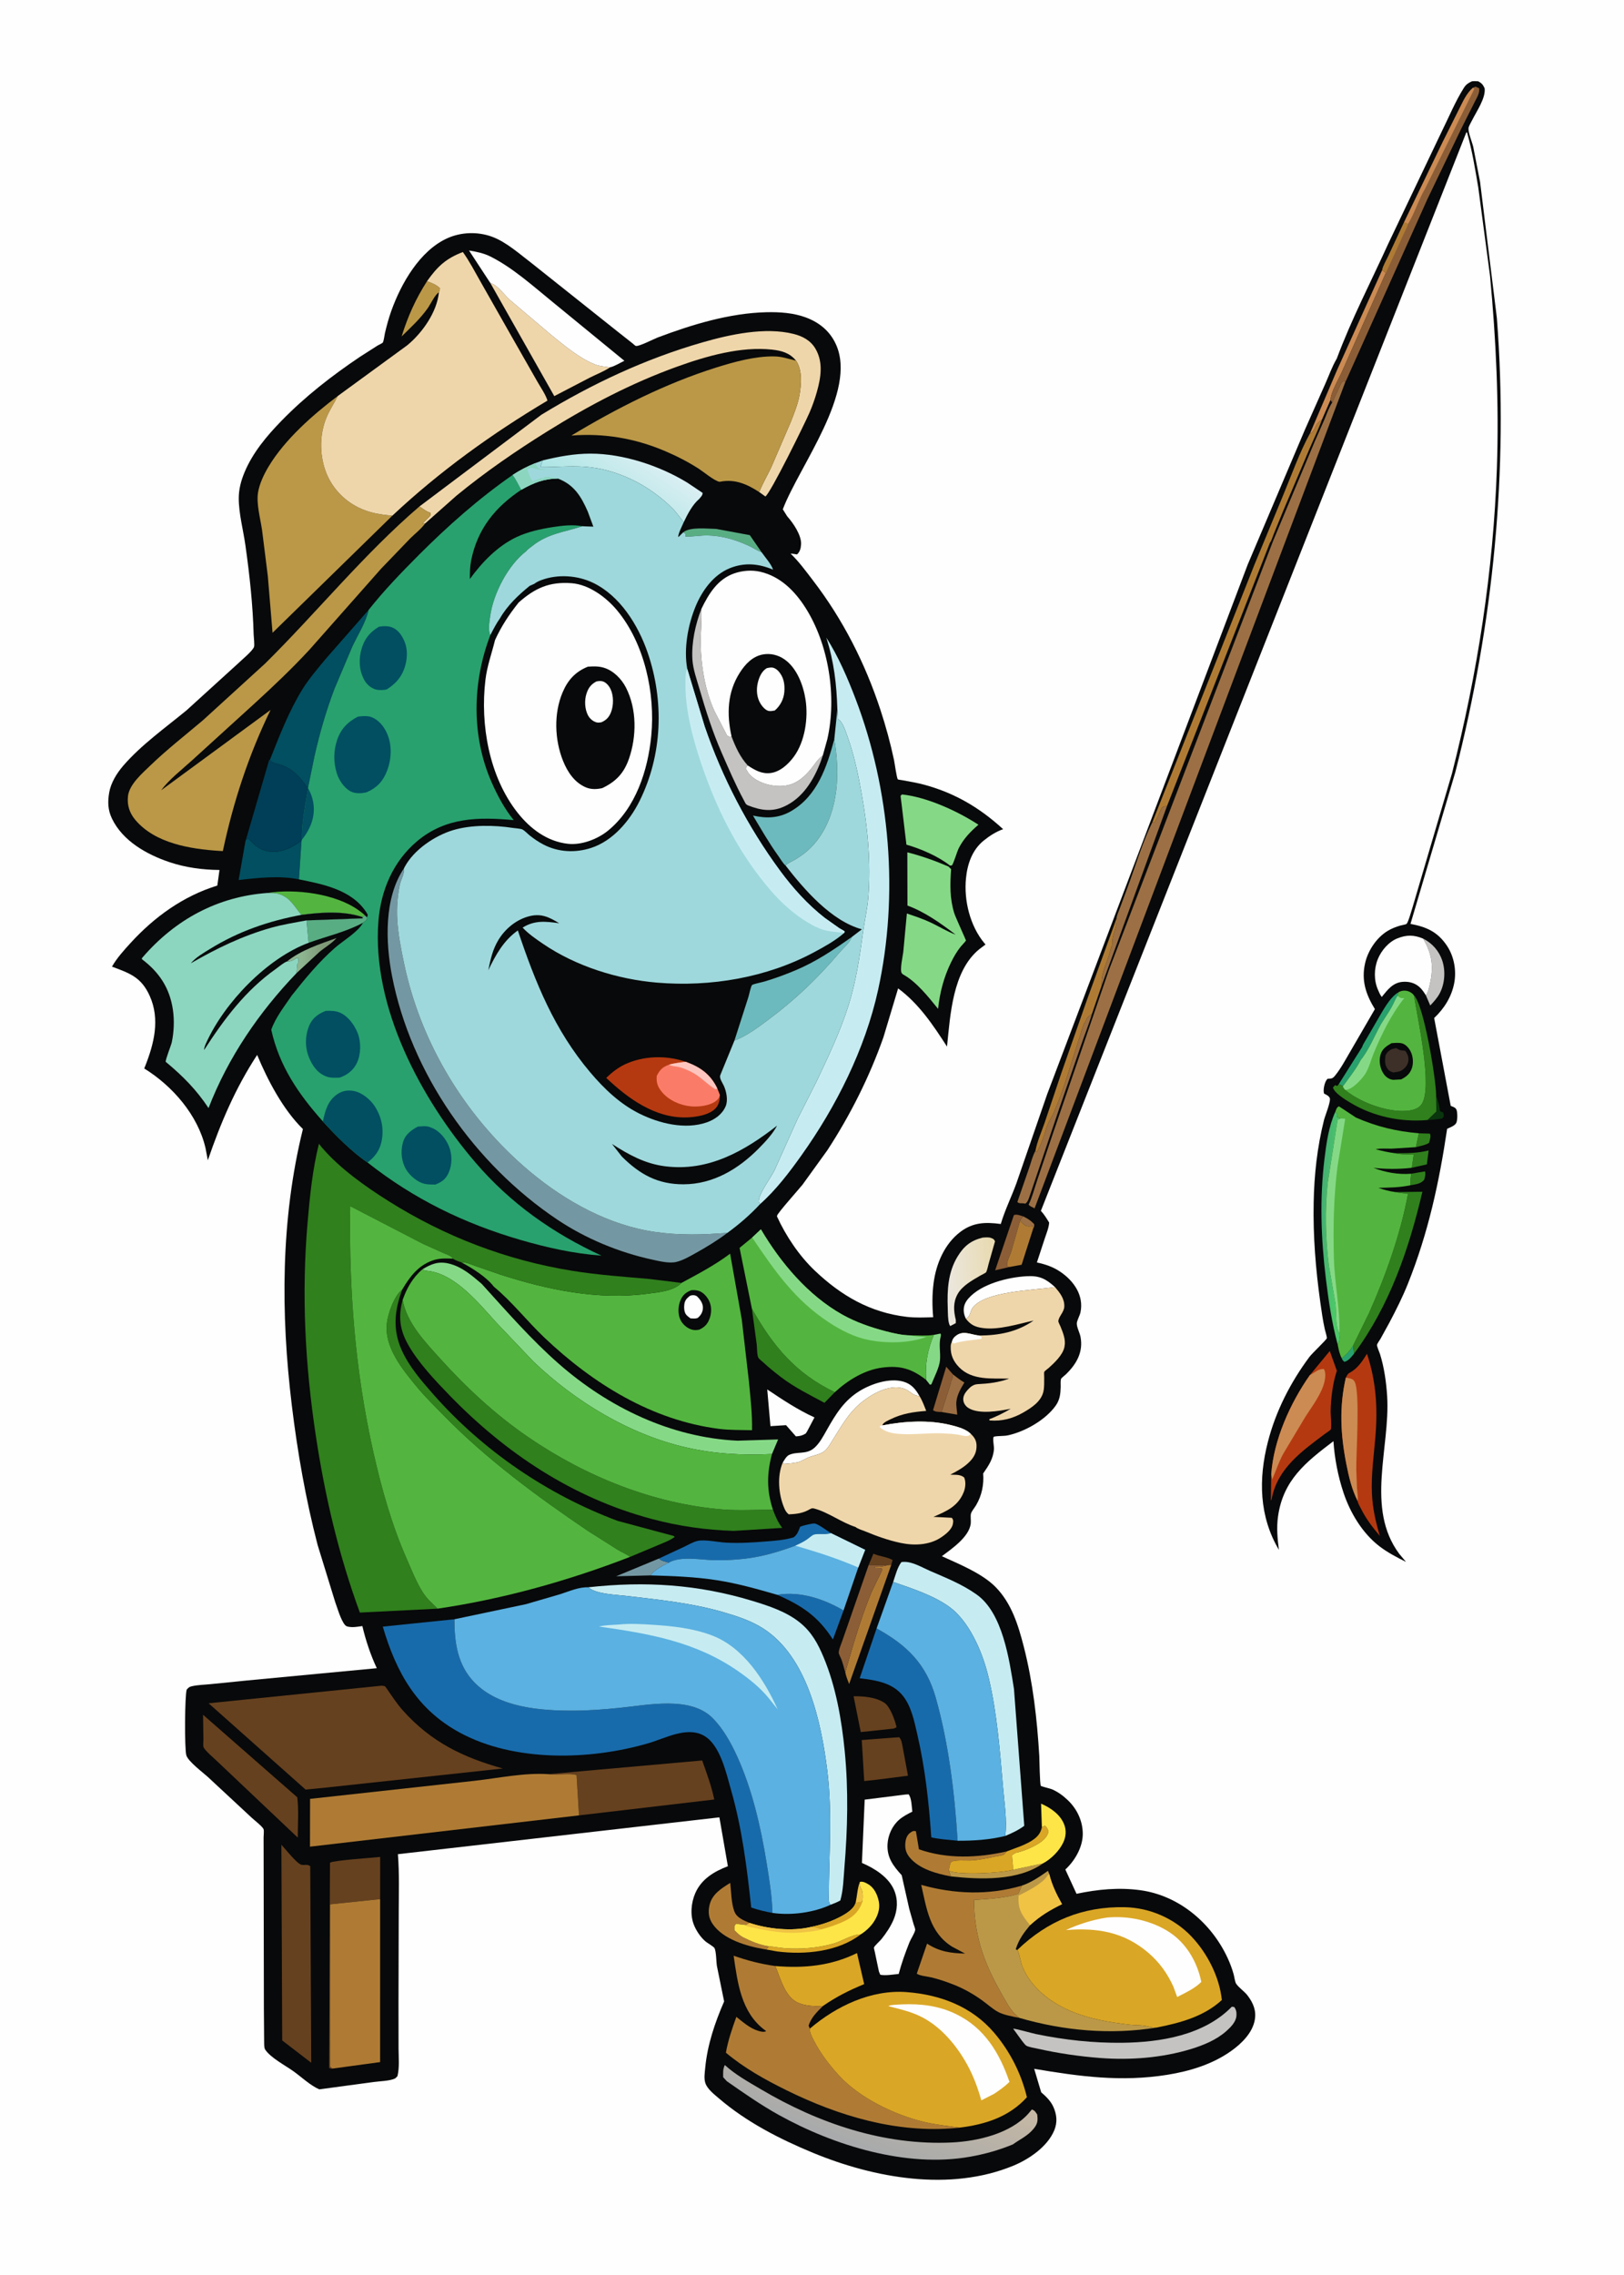
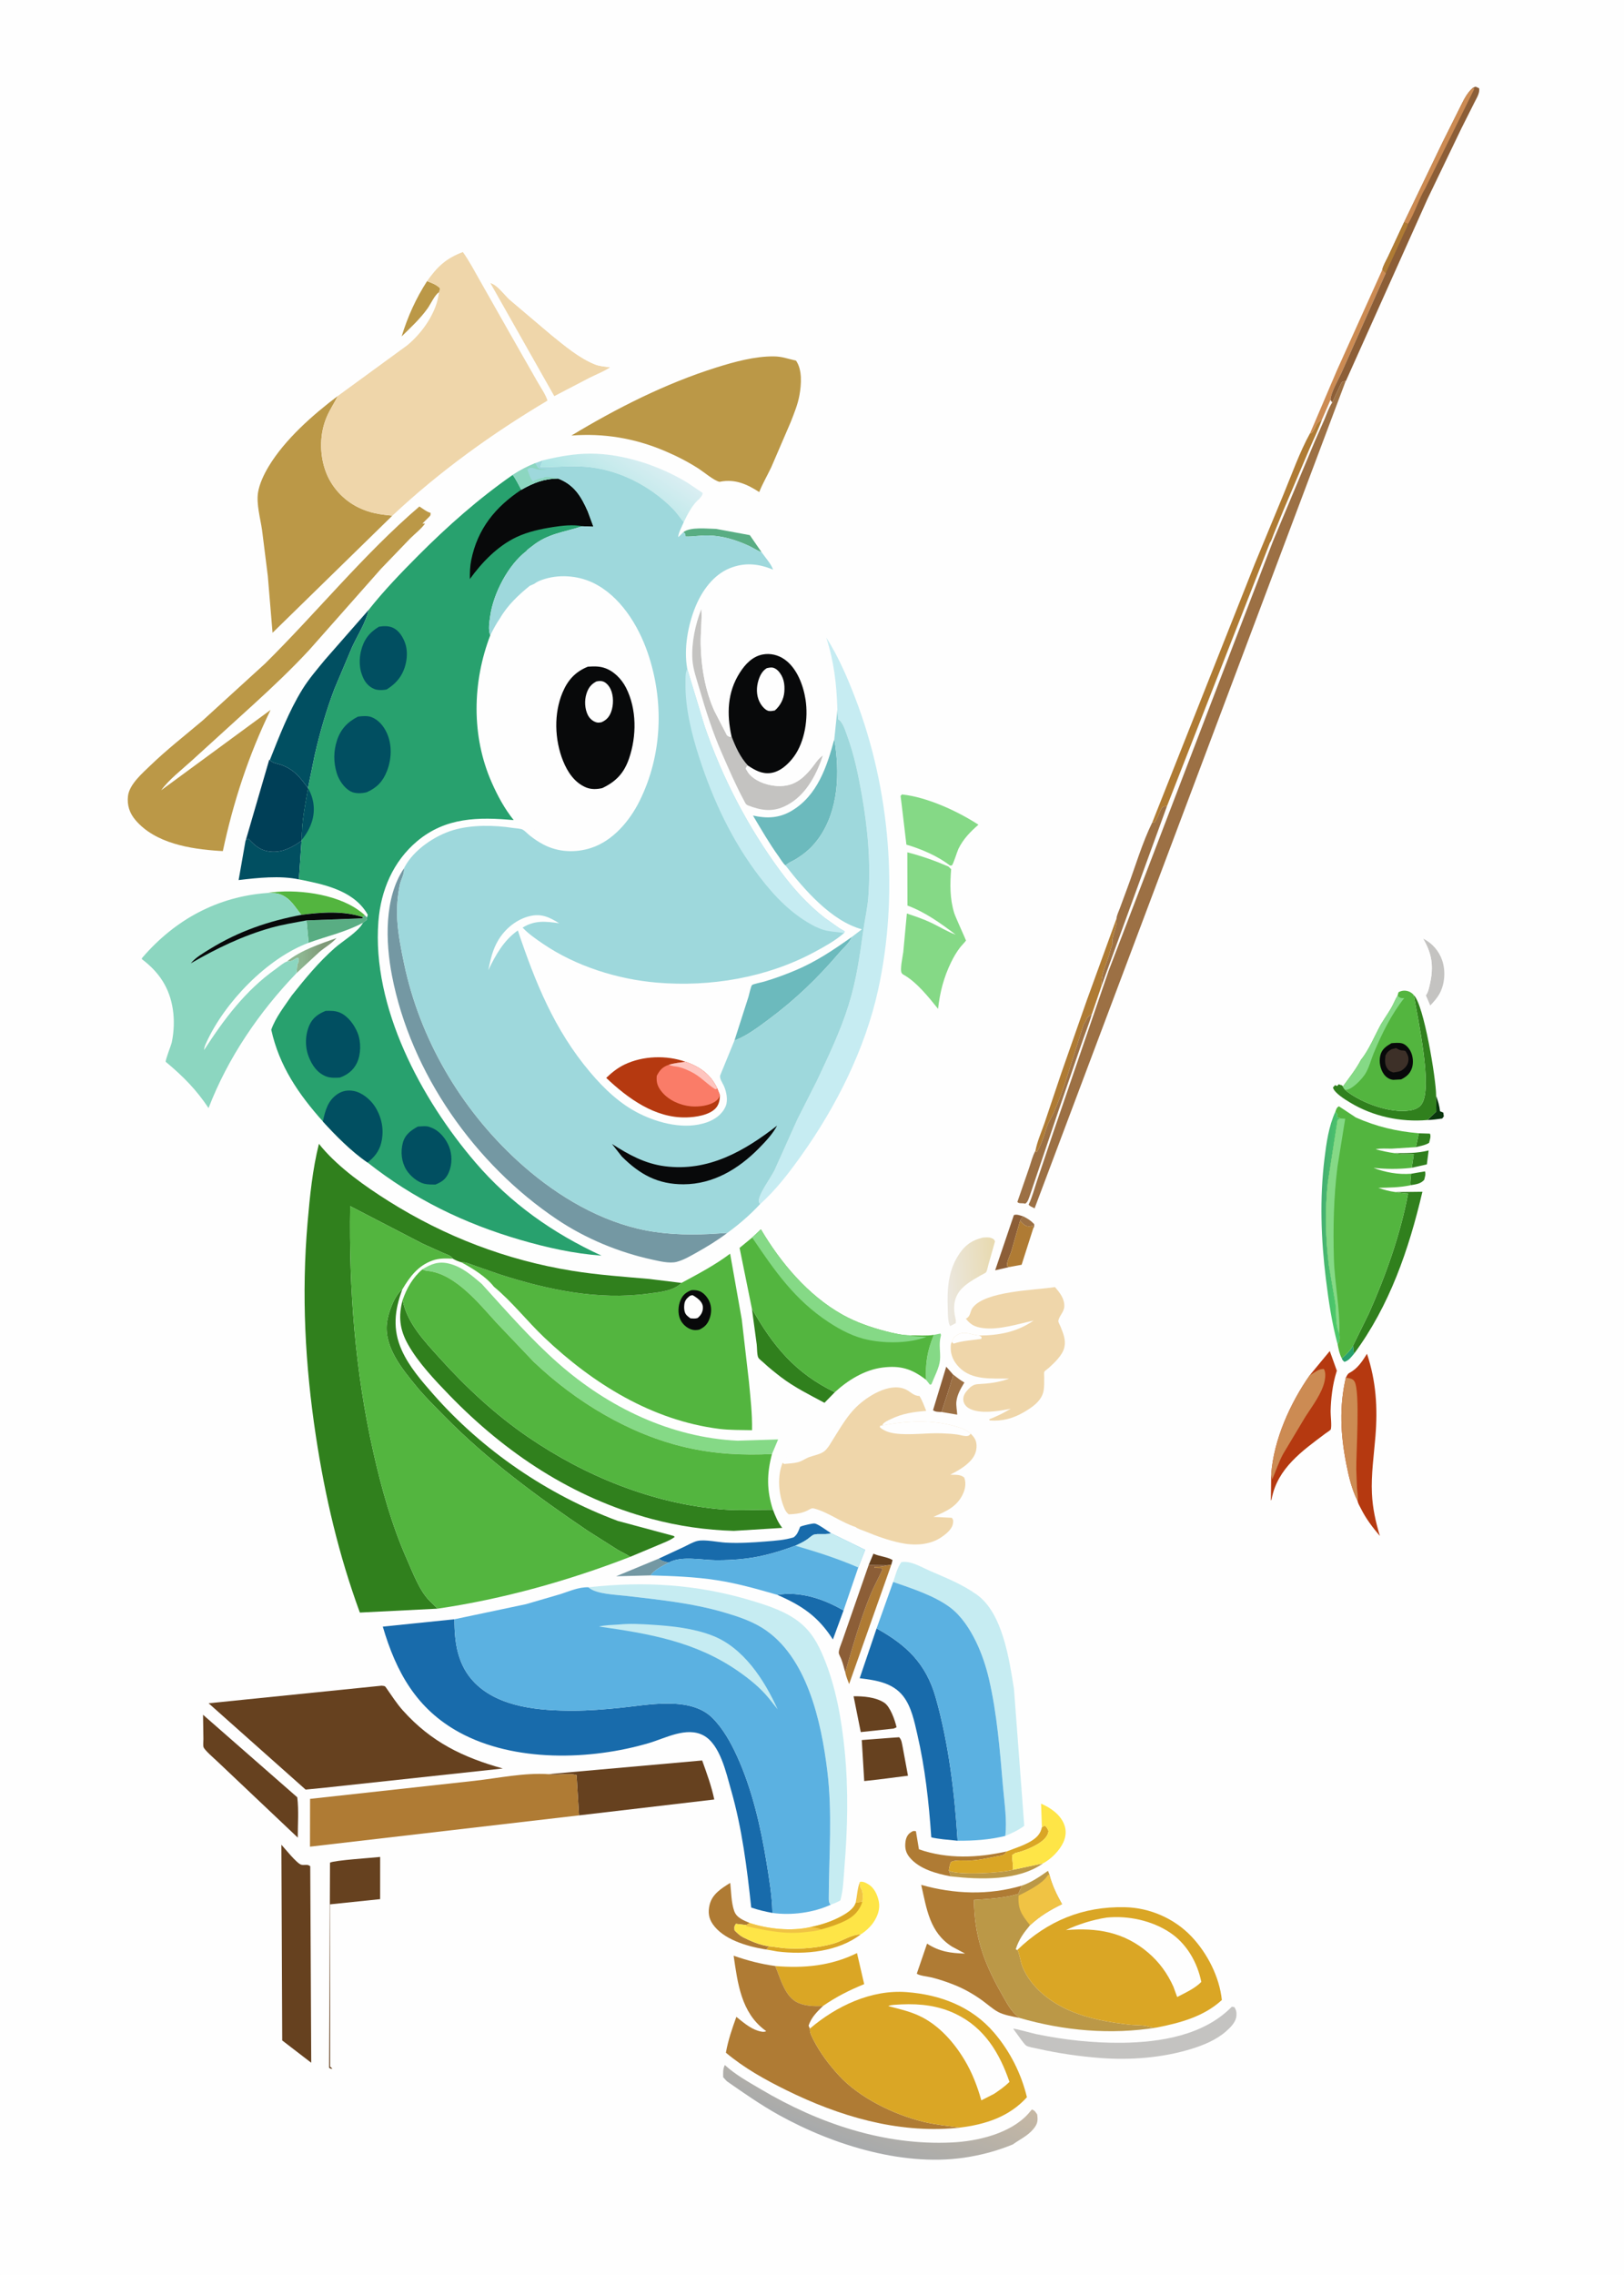
<svg xmlns="http://www.w3.org/2000/svg" version="1.1" style="display: block;" viewBox="0 0 1462 2048" width="1024" height="1434">
  <defs>
    <linearGradient id="Gradient1" gradientUnits="userSpaceOnUse" x1="290.035" y1="856.95" x2="271.983" y2="857.056">
      <stop class="stop0" offset="0" stop-opacity="1" stop-color="rgb(127,153,120)" />
      <stop class="stop1" offset="1" stop-opacity="1" stop-color="rgb(141,181,144)" />
    </linearGradient>
    <linearGradient id="Gradient2" gradientUnits="userSpaceOnUse" x1="1204.12" y1="1098.09" x2="1190.25" y2="1097.61">
      <stop class="stop0" offset="0" stop-opacity="1" stop-color="rgb(76,200,105)" />
      <stop class="stop1" offset="1" stop-opacity="1" stop-color="rgb(69,176,114)" />
    </linearGradient>
    <linearGradient id="Gradient3" gradientUnits="userSpaceOnUse" x1="895.423" y1="1151.16" x2="852.885" y2="1154.18">
      <stop class="stop0" offset="0" stop-opacity="1" stop-color="rgb(232,218,177)" />
      <stop class="stop1" offset="1" stop-opacity="1" stop-color="rgb(235,231,222)" />
    </linearGradient>
    <linearGradient id="Gradient4" gradientUnits="userSpaceOnUse" x1="542.695" y1="455.411" x2="574.115" y2="407.349">
      <stop class="stop0" offset="0" stop-opacity="1" stop-color="rgb(172,229,228)" />
      <stop class="stop1" offset="1" stop-opacity="1" stop-color="rgb(217,238,242)" />
    </linearGradient>
    <linearGradient id="Gradient5" gradientUnits="userSpaceOnUse" x1="803.891" y1="1854.5" x2="774.779" y2="1932.84">
      <stop class="stop0" offset="0" stop-opacity="1" stop-color="rgb(198,184,164)" />
      <stop class="stop1" offset="1" stop-opacity="1" stop-color="rgb(168,170,171)" />
    </linearGradient>
  </defs>
  <path transform="translate(0,0)" fill="rgb(254,254,254)" d="M -0 -0 L 1462 0 L 1462 2048 L -0 2048 L -0 -0 z" />
-   <path transform="translate(0,0)" fill="rgb(8,9,10)" d="M 1203.56 322.86 C 1216.75 287.464 1234.5 253.383 1250.12 219 L 1297.76 119.088 C 1304.32 105.908 1310.23 91.422 1318.07 79.01 C 1319.77 76.315 1321.82 74.807 1324.67 73.462 C 1326.23 72.726 1329.21 73.17 1331 73.207 C 1334.14 74.898 1335.24 76.281 1336.73 79.5 C 1337.83 88.254 1329.32 100.439 1325.5 108.141 C 1324.7 109.759 1322.37 113.604 1322.2 115.375 C 1321.82 119.217 1325.49 128.08 1326.44 132.105 L 1332.61 163.746 L 1347.73 286.176 C 1358.4 423.234 1344.34 562.03 1310.35 695.094 L 1269.96 831.71 C 1284.28 834.429 1294.35 838.76 1302.8 851.405 C 1309.28 861.108 1311.54 873.951 1309.27 885.338 C 1306.85 897.528 1300.23 908.021 1291.27 916.451 L 1306.17 995.5 C 1308.33 996.503 1310.67 996.908 1311.5 999.367 C 1312.32 1001.84 1312.43 1009.08 1310.97 1011.26 C 1309.43 1013.57 1305.5 1015.07 1302.97 1016.12 C 1295.7 1064.8 1286.01 1109.63 1267.67 1155.54 C 1262.82 1167.69 1257 1179.25 1250.88 1190.8 L 1243.01 1205.12 C 1242.31 1206.35 1239.99 1209.48 1239.79 1210.74 C 1239.59 1211.97 1241.94 1217.17 1242.48 1218.89 C 1246.27 1230.95 1248.16 1244.35 1248.94 1256.96 C 1251.8 1303.23 1229.26 1357.61 1259.79 1398.76 L 1265.92 1406.08 C 1257.56 1401.91 1249.06 1397.5 1241.65 1391.74 C 1226.51 1379.98 1215.63 1361.75 1209.66 1343.85 C 1204.66 1328.88 1201.64 1313.16 1200.56 1297.4 C 1175.71 1316.23 1155.26 1332.33 1150.65 1365.24 C 1149.24 1375.28 1150.16 1385.21 1151.45 1395.2 C 1133.61 1365.11 1133 1331.34 1141.49 1298.2 C 1148.61 1270.38 1161.85 1244.49 1178.97 1221.5 C 1181.5 1218.11 1194.09 1206.37 1194.61 1204.71 C 1194.89 1203.83 1193.02 1197.68 1192.75 1196.44 C 1191 1188.49 1189.9 1180.59 1188.77 1172.55 C 1184.56 1142.56 1182.16 1112.82 1182.76 1082.53 C 1183.25 1057.35 1185.95 1032.63 1192.1 1008.16 C 1193 1004.56 1198.6 990.973 1197.2 988.315 C 1196.15 986.326 1194.05 985.478 1192.13 984.5 C 1191.15 981.337 1192.32 976.024 1193.86 973.033 L 1195.13 971.21 C 1198.79 970.83 1199.58 971.289 1201.98 968.361 C 1207.26 961.904 1211.37 954.051 1215.61 946.859 L 1237.89 908.434 C 1229.78 895.242 1225.46 882.468 1229.15 866.785 C 1231.77 855.595 1239.36 844.168 1249.23 838.118 C 1252.82 835.914 1256.66 834.441 1260.69 833.249 C 1262.09 832.837 1265.47 832.377 1266.42 831.67 C 1267.86 830.602 1271.1 818.893 1271.9 816.488 L 1307.3 696.344 C 1330.23 606.4 1344.59 514.147 1347.77 421.294 C 1349.76 363.402 1346.99 305.678 1341.54 248.046 L 1330.99 168.775 C 1328.17 152.039 1325.53 135.709 1320.89 119.33 L 1320.28 119.086 L 937.114 1090.04 C 940.112 1093.28 942.274 1096.84 944.558 1100.6 C 944.246 1105.36 942.188 1110.17 940.681 1114.7 L 933.529 1136.5 C 941.104 1138.15 947.875 1140.37 954.401 1144.74 C 966.674 1152.96 975.996 1166.12 972.761 1181.46 C 972.163 1184.3 969.49 1188.9 969.464 1191.44 C 969.427 1194.95 972.103 1199.81 972.801 1203.44 C 975.43 1217.11 969.182 1228 959.578 1237.27 C 958.845 1237.98 955.571 1240.52 955.291 1241.3 C 954.662 1243.05 955 1246.58 954.949 1248.5 C 954.78 1254.79 954.236 1260.02 950.493 1265.34 C 941.449 1278.17 923.011 1288.64 907.851 1292.04 C 903.575 1293 899.278 1292.46 895.065 1293.27 C 893.171 1293.63 895.039 1301.72 894.856 1304.4 C 894.247 1313.32 890.041 1319.35 885.14 1326.46 C 885.907 1336.52 883.943 1346.16 878.833 1354.93 C 877.601 1357.04 874.872 1360.28 874.206 1362.41 C 873.516 1364.61 874.259 1368.96 873.965 1371.5 C 872.569 1383.58 856.96 1394.16 847.956 1400.94 C 863.518 1408.09 884.199 1416.37 896.329 1428.7 C 910.705 1443.32 916.723 1462.93 921.7 1482.31 C 929.958 1514.47 933.707 1547.66 935.672 1580.75 C 935.847 1583.7 936.09 1606.41 937.084 1607.67 C 937.527 1608.23 945.58 1610.12 946.965 1610.71 C 952.397 1613 957.221 1616.59 961.457 1620.65 C 969.731 1628.57 974.861 1639.43 974.836 1651 C 974.812 1662.47 968.178 1674.22 960.166 1682.01 L 959.146 1682.99 L 969.2 1704.85 C 988.346 1700.82 1007.43 1698.94 1026.92 1701.65 C 1061.62 1706.48 1090.73 1731.28 1105.22 1762.53 C 1107.5 1767.44 1109.32 1772.28 1110.75 1777.5 C 1111.28 1779.44 1111.93 1784.27 1112.91 1785.73 C 1115.41 1789.48 1120.48 1792.7 1123.4 1796.61 C 1128.38 1803.27 1131.22 1809.97 1129.73 1818.43 C 1127.68 1830.04 1117.79 1839.71 1108.61 1846.25 C 1091.65 1858.34 1071.32 1864.52 1050.96 1867.79 C 1009.55 1874.43 971.901 1869.29 931.086 1862.4 L 937.383 1883.53 C 941.684 1887.26 945.903 1891.27 948.29 1896.53 C 951.453 1903.5 952.15 1910.47 949.219 1917.65 C 943.187 1932.4 926.562 1943.73 912.37 1949.59 C 855.309 1973.14 787.236 1960.87 732.037 1938.08 C 701.894 1925.64 671.875 1910.26 647.014 1888.89 C 642.821 1885.29 636.877 1880.76 634.994 1875.33 C 633.561 1871.2 634.445 1865.77 634.844 1861.5 C 636.784 1840.78 643.601 1820.71 651.871 1801.75 L 645.38 1769.89 C 644.721 1765.97 644.832 1756.94 643.212 1753.75 C 642.545 1752.44 636.651 1749.05 635.169 1747.79 C 630.689 1744 626.918 1738.37 624.712 1732.95 C 621.108 1724.1 622.131 1712.93 625.876 1704.31 C 631.427 1691.54 642.816 1684.78 655.252 1680.03 L 647.599 1636.02 L 358.101 1669.19 C 359.474 1686.55 358.87 1704.32 358.844 1721.74 L 358.634 1804.24 L 358.683 1844.21 C 358.726 1852.19 359.612 1861.17 357.722 1868.96 C 357.151 1869.51 356.157 1870.78 355.5 1871.11 C 350.938 1873.38 341.492 1873.55 336.335 1874.28 L 287.293 1880.89 C 279.299 1877.44 271.373 1869.89 264.21 1864.73 C 256.78 1859.38 243.447 1852.49 238.586 1845.1 C 237.476 1843.41 237.71 1839.93 237.639 1838.02 L 237.404 1808.39 L 237.188 1678.02 L 237.14 1654.1 C 237.137 1652.52 237.653 1648.03 237.126 1646.7 C 236.126 1644.18 228.662 1638.45 226.561 1636.48 L 186.918 1599.64 C 182.455 1595.56 169.252 1585.76 167.566 1580.16 C 165.846 1574.44 166.169 1525.58 167.923 1521 C 169.628 1519.16 170.043 1518.58 172.568 1518 C 177.907 1516.75 183.937 1516.68 189.426 1516.11 L 222.063 1512.83 L 339.092 1501.76 C 333.475 1489.85 329.111 1476.62 326.087 1463.82 C 321.851 1464.43 317.238 1465.28 313 1464.32 C 311.057 1463.89 310.05 1462.57 309.067 1460.92 C 305.8 1455.44 303.815 1448.25 301.633 1442.24 L 285.772 1390.75 C 275.045 1349.44 267.721 1307.55 262.57 1265.21 C 252.522 1182.59 252.488 1097.58 272.554 1016.4 C 254.688 998.898 240.828 972.464 231.348 949.67 C 211.741 979.613 198.473 1010.86 186.926 1044.55 L 184.847 1033.5 C 177.935 1003.76 155.12 977.62 129.662 961.867 L 130.426 959.967 C 138.489 939.601 144.102 917.6 134.583 896.501 C 127.027 879.755 116.905 876.264 100.618 870.194 C 104.907 862.595 111.426 855.388 117.301 848.961 C 138.832 825.405 164.812 806.646 195.478 797.207 L 197.425 783.177 C 182.084 783.023 166.908 781.015 152.344 776.112 C 131.919 769.236 110.235 757.086 100.559 736.836 C 96.874 729.124 96.688 721.852 98.087 713.582 C 99.597 704.662 105.004 696.001 110.828 689.244 C 126.843 670.661 148.896 654.979 167.835 639.394 L 214.525 596.936 C 217.634 593.865 226.822 586.399 228.465 582.549 C 229.215 580.79 228.262 573.68 228.204 571.483 C 227.488 544.564 224.537 517.512 220.769 490.865 C 218.851 477.299 214.76 462.105 214.78 448.562 C 214.792 440.437 216.802 432.835 219.906 425.355 C 227.297 407.55 239.92 392.522 253.228 378.854 C 274.621 356.882 298.578 338.278 323.988 321.174 L 339.819 311.069 C 340.531 310.65 344.129 308.965 344.476 308.398 C 345.463 306.782 345.938 301.899 346.399 299.95 C 348.017 293.105 349.827 286.363 352.204 279.737 C 361.015 255.173 377.773 225.803 402.374 214.578 C 414.909 208.859 429.828 208.368 442.758 213.071 C 455.743 217.794 467.92 228.873 478.876 237.187 L 556.236 298.729 L 569.271 309.006 C 569.776 309.402 571.829 311.332 572.377 311.444 C 575.312 312.04 588.654 305.094 592.124 303.787 C 622.978 292.163 656.792 281.85 689.959 281.076 C 701.834 280.798 714.301 281.617 725.535 285.803 C 737.777 290.364 747.284 298.23 752.658 310.208 C 771.809 352.897 719.57 419.339 704.709 458.5 L 708.702 464.852 C 713.981 470.725 721.615 481.817 721.157 490.001 C 720.956 493.577 720.186 496.692 717.5 499.126 C 715.647 498.857 713.612 498.36 711.748 498.415 C 719.142 505.437 725.593 514.328 731.797 522.411 C 758.728 557.495 778.768 596.847 792.557 638.828 C 797.465 653.772 801.602 668.871 804.872 684.258 C 805.411 686.795 807.263 700.568 808.328 701.631 C 808.56 701.864 812.041 702.308 812.744 702.438 C 819.378 703.659 826.08 704.782 832.587 706.57 C 860.012 714.109 882.255 727.324 903.103 746.443 C 896.737 748.683 890.769 752.524 885.559 756.769 C 875.249 765.17 870.957 777.692 869.666 790.628 C 867.671 810.627 873.318 833.635 886.336 849.197 L 887.251 850.278 L 881.423 854.674 C 857.577 874.373 855.566 913.54 852.581 942.164 C 840.133 922.883 827.293 903.569 808.551 889.779 L 795.303 933.858 C 782.713 969.528 765.495 1003.82 744.818 1035.5 L 722.495 1066.44 C 719.802 1069.86 699.919 1092.1 699.587 1094.32 L 699.472 1095.09 C 707.514 1112.69 719.416 1130.46 733.508 1143.84 C 757.342 1166.47 783.351 1181.57 816.411 1185.48 C 824.252 1186.4 832.253 1186.02 840.131 1185.82 C 839.204 1175.55 839.156 1165.26 840.504 1155 C 842.786 1137.63 850.298 1119.8 864.614 1108.96 C 876.066 1100.3 887.275 1100.06 901.003 1101.88 C 904.691 1089.33 910.657 1077.42 915.129 1065.07 L 942.794 985 L 1123.36 508.258 L 1174.87 386.853 L 1193.34 345.23 C 1196.54 338.042 1199.24 330.359 1203.16 323.536 L 1203.56 322.86 z" />
  <path transform="translate(0,0)" fill="rgb(40,161,110)" d="M 1218.26 1211.31 L 1219.14 1218.67 C 1216.25 1221.93 1214.69 1224.64 1210.5 1226 C 1209.31 1224.96 1208.55 1224.39 1208.11 1222.84 C 1212.22 1219.23 1215.52 1216.08 1218.26 1211.31 z" />
  <path transform="translate(0,0)" fill="rgb(240,195,68)" d="M 774.086 1694.15 C 774.163 1696.43 774.057 1698.43 775.335 1700.39 C 777.19 1703.23 776.794 1708.67 776.416 1711.94 L 770.289 1713.03 C 771.61 1706.86 771.837 1700 774.086 1694.15 z" />
  <path transform="translate(0,0)" fill="rgb(156,112,68)" d="M 921.182 1094.99 C 925.208 1096.97 927.999 1098.72 931.099 1102 C 931.163 1103.81 931.119 1104.57 930.133 1106.11 L 929.609 1103.53 C 928.445 1103.81 927.203 1104.08 926 1104.02 C 922.694 1103.84 920.437 1101.18 918.36 1098.92 C 919.02 1097.34 920.081 1096.28 921.182 1094.99 z" />
  <path transform="translate(0,0)" fill="rgb(10,54,14)" d="M 1293.02 986.415 C 1294.69 991.12 1296.07 995.376 1296.55 1000.37 L 1299.5 1001.61 L 1299.98 1005 L 1298.5 1006.94 C 1294.09 1007.52 1289.69 1008.23 1285.23 1008.27 L 1293.22 1000.64 L 1293.02 986.415 z" />
  <path transform="translate(0,0)" fill="rgb(48,128,29)" d="M 1277.47 1020.22 L 1287.46 1020.52 C 1288.62 1023 1287.32 1026.23 1286.71 1028.8 C 1283.36 1030.97 1278.68 1031.66 1274.84 1032.69 L 1277.47 1020.22 z" />
  <path transform="translate(0,0)" fill="rgb(48,128,29)" d="M 1270.51 1056.63 L 1283.01 1054.5 C 1283.86 1057.28 1282.95 1059.35 1282.29 1062.11 C 1279.1 1065.84 1274.61 1066.16 1270.02 1066.97 C 1269.42 1064.17 1270.34 1059.6 1270.51 1056.63 z" />
  <path transform="translate(0,0)" fill="rgb(102,65,31)" d="M 781.995 1408.93 L 786.319 1398.66 L 787.373 1399.1 C 792.51 1401.2 798.975 1401.61 803.569 1404.4 L 802.385 1408.7 L 798.55 1409.14 L 781.995 1408.93 z" />
  <path transform="translate(0,0)" fill="rgb(48,128,29)" d="M 1255.57 1038.09 C 1266.31 1038.17 1275.81 1038.28 1286.31 1035.67 L 1284.7 1048.21 L 1271.12 1051.25 L 1272.9 1039.16 C 1267.42 1039.24 1261.84 1039.57 1256.47 1038.31 L 1255.57 1038.09 z" />
  <path transform="translate(0,0)" fill="rgb(218,166,37)" d="M 692.079 1752.09 C 697.072 1752.44 701.992 1753.53 707 1753.87 C 721.23 1754.83 736.04 1753.59 749.799 1749.82 C 758.023 1747.56 766.6 1741.41 774.904 1741.37 C 754.607 1757.05 724.535 1759.94 699.673 1756.75 L 689.816 1755 L 692.079 1752.09 z" />
  <path transform="translate(0,0)" fill="url(#Gradient1)" d="M 258.245 865.534 C 270.424 855.476 288.06 849.742 302.825 844.469 C 298.524 849.373 292.489 852.724 287.489 856.911 L 266.811 876.032 L 267.51 868 C 269.078 866.416 268.505 864.661 268.51 862.5 C 267.277 862.376 266.832 862.489 265.768 863.146 C 263.278 864.683 261.979 865.487 258.986 865.54 L 258.245 865.534 z" />
  <path transform="translate(0,0)" fill="rgb(140,94,55)" d="M 847.665 1271.14 C 845.014 1270.99 842.166 1271.19 839.978 1269.5 L 851.882 1230.35 L 857.986 1237.33 C 857.754 1239.79 857.545 1240.85 856.489 1243 L 855.717 1246.15 L 847.665 1271.14 z" />
  <path transform="translate(0,0)" fill="rgb(116,152,163)" d="M 585.586 1418.2 L 554.626 1419 L 593.212 1403.02 C 595.357 1405.31 599.099 1405.85 602.046 1406.67 C 596.568 1409.59 589.234 1413.02 585.586 1418.2 z" />
  <path transform="translate(0,0)" fill="rgb(156,112,68)" d="M 857.986 1237.33 C 861.309 1239.82 864.593 1242.57 868.234 1244.57 C 865.028 1249.85 861.739 1255.4 861.037 1261.69 C 860.62 1265.43 861.595 1269.72 861.787 1273.51 L 847.665 1271.14 L 855.717 1246.15 L 856.489 1243 C 857.545 1240.85 857.754 1239.79 857.986 1237.33 z" />
  <path transform="translate(0,0)" fill="rgb(187,152,71)" d="M 911.949 1683.24 L 939.003 1677.48 C 916.576 1693.42 882.236 1692.06 855.968 1689.17 L 854.208 1683.84 L 854.736 1684.19 C 862.935 1688.29 902.648 1686.08 911.949 1683.24 z" />
  <path transform="translate(0,0)" fill="rgb(140,94,55)" d="M 908.743 1140.61 L 895.936 1143.57 L 912.794 1093.84 C 915.549 1092.84 918.378 1094.25 921.182 1094.99 C 920.081 1096.28 919.02 1097.34 918.36 1098.92 L 910.417 1126.76 C 909.372 1130.18 905.537 1137.09 906.989 1140.09 L 908.743 1140.61 z" />
  <path transform="translate(0,0)" fill="rgb(133,217,134)" d="M 840.713 1201.68 L 846.742 1200.5 C 847.099 1201.68 847.254 1201.71 846.929 1202.94 C 844.971 1210.39 846.898 1217.21 846.253 1224.5 C 845.663 1231.18 840.962 1239.93 838.5 1246.26 L 837.144 1246.5 L 833.77 1242.21 C 832.851 1227.36 834.996 1215.33 840.713 1201.68 z" />
  <path transform="translate(0,0)" fill="rgb(89,173,131)" d="M 615.096 479.122 C 621.504 474.09 636.704 476.039 644.674 476.129 L 675.011 481.754 L 685.605 497.114 C 681.396 495.581 677.635 492.938 673.533 491.091 C 661.911 485.856 650.278 482.32 637.465 482.005 C 630.667 481.837 623.555 483.255 617.06 483 L 616.912 480.533 L 615.096 479.122 z" />
-   <path transform="translate(0,0)" fill="rgb(40,161,110)" d="M 1259.16 893.248 L 1258.31 896.372 C 1257.19 898.211 1256.22 899.974 1255.36 901.951 C 1252.34 908.864 1247.21 915.639 1243.31 922.177 C 1237.8 932.176 1232.5 945.317 1225.37 954.033 C 1221.05 962.432 1214.58 970.449 1209.05 978.121 C 1208.38 976.511 1207.02 976.982 1205.33 976.055 L 1226.5 942.417 C 1226.99 940.347 1229.03 937.474 1230.1 935.547 L 1240.12 918.265 C 1244.83 910.383 1251.12 897.855 1259.16 893.248 z" />
  <path transform="translate(0,0)" fill="rgb(175,123,52)" d="M 918.36 1098.92 C 920.437 1101.18 922.694 1103.84 926 1104.02 C 927.203 1104.08 928.445 1103.81 929.609 1103.53 L 930.133 1106.11 L 919.768 1138.57 L 908.743 1140.61 L 906.989 1140.09 C 905.537 1137.09 909.372 1130.18 910.417 1126.76 L 918.36 1098.92 z" />
  <path transform="translate(0,0)" fill="rgb(196,195,193)" d="M 1281.35 844.984 C 1289.44 848.988 1295.66 856.058 1298.53 864.662 C 1301.64 873.961 1300.9 885.346 1296.37 894.054 C 1294.26 898.129 1290.9 901.856 1287.76 905.172 L 1283.81 896.017 C 1285.31 894.041 1285.94 891.878 1286.55 889.5 C 1290.95 872.493 1290.35 860.324 1281.35 844.984 z" />
  <path transform="translate(0,0)" fill="rgb(187,152,71)" d="M 395.036 263.182 C 391.579 265.051 387.492 273.838 384.952 277.445 C 378.3 286.894 369.656 294.815 361.44 302.876 C 367.058 284.79 374.129 269.022 384.357 253.111 C 388.669 254.804 392.7 256.151 396.035 259.5 C 395.802 260.772 395.721 262.073 395.036 263.182 z" />
  <path transform="translate(0,0)" fill="rgb(204,139,83)" d="M 1244.49 243 L 1247.69 245.834 L 1208.45 334.139 C 1205.51 340.96 1198.28 352.804 1197.92 360.038 L 1190.22 377.735 C 1187.37 379.735 1185.92 380.768 1184.53 384 C 1183.49 386.414 1182.38 388.456 1180.36 390.173 L 1179.66 389.721 L 1203.73 333.344 L 1244.49 243 z" />
  <path transform="translate(0,0)" fill="rgb(89,173,131)" d="M 328.273 823.918 L 330.297 825.95 L 330.024 828.123 L 326.653 830.711 C 310.751 839.214 294.449 842.617 277.697 848.733 L 275.793 828.554 L 326.5 826.681 L 326.118 825.549 L 328.273 823.918 z" />
  <path transform="translate(0,0)" fill="rgb(24,107,171)" d="M 699.759 1435.71 C 720.551 1432.28 741.515 1439.42 759.409 1449.79 L 749.82 1475.92 C 736.611 1455.21 721.917 1445.38 699.759 1435.71 z" />
  <path transform="translate(0,0)" fill="rgb(175,123,52)" d="M 798.55 1409.14 L 802.385 1408.7 L 764.438 1516.03 C 763.074 1512.54 761.725 1509.17 760.947 1505.49 C 767.532 1482.41 774.321 1458.78 783.273 1436.5 C 786.532 1428.39 790.774 1420.97 794.356 1413.04 L 793.5 1411.64 L 787.5 1411.53 L 787.325 1410.5 C 790.994 1410.56 793.978 1410.31 797.536 1409.41 L 798.55 1409.14 z" />
  <path transform="translate(0,0)" fill="rgb(254,254,254)" d="M 690.691 1250.81 C 704.581 1260.09 717.968 1269.05 733.226 1276.01 L 726.541 1288.67 L 725.342 1290.5 C 722.283 1292.38 720.064 1292.83 716.5 1293.06 L 707.623 1282.97 L 693.587 1283.87 L 690.691 1250.81 z" />
  <path transform="translate(0,0)" fill="rgb(102,65,31)" d="M 768.454 1527.02 C 777.349 1526.94 788.326 1527.77 796.043 1532.8 C 801.474 1536.34 805.777 1548.77 807.157 1554.96 L 804.5 1556.12 L 774.906 1559.26 L 768.454 1527.02 z" />
  <path transform="translate(0,0)" fill="rgb(175,123,52)" d="M 855.968 1689.17 C 843.224 1686.74 827.995 1682.71 819.193 1672.41 C 815.461 1668.04 814.473 1663.72 815.163 1658.13 C 815.558 1654.92 816.821 1651.71 819.55 1649.82 C 821.65 1648.36 822.124 1648.04 824.581 1648.5 L 827.302 1664.79 C 852.801 1673.74 880.34 1672.52 906.367 1666.7 C 905.67 1667.47 904.647 1668.99 903.821 1669.52 C 902.397 1670.43 898.331 1670.89 896.566 1671.25 C 889.178 1672.77 881.444 1674.49 873.905 1674.87 C 869.596 1675.08 858.923 1673.93 855.98 1676.5 C 855.025 1678.97 854.588 1681.23 854.208 1683.84 L 855.968 1689.17 z" />
  <path transform="translate(0,0)" fill="rgb(83,181,63)" d="M 240.685 803.858 C 265.573 799.889 301.967 804.403 322.764 819.46 C 324.667 820.838 326.624 822.238 328.273 823.918 L 326.118 825.549 C 308.933 819.783 288.942 821.263 271.222 823.587 C 266.947 818.537 262.741 811.302 257.2 807.732 L 256 807.004 C 250.883 803.874 246.593 803.845 240.685 803.858 z" />
  <path transform="translate(0,0)" fill="rgb(254,254,254)" d="M 869.544 1187.09 C 868.512 1184.86 867.799 1182.79 867.651 1180.31 C 867.377 1175.69 869.027 1172.1 872.023 1168.73 C 883.6 1155.72 907.716 1149.71 924.769 1148.86 C 935.947 1148.31 941.592 1151.22 949.826 1158.66 L 949.038 1158.78 C 931.286 1161.49 886.919 1162.22 875.696 1177.23 C 873.115 1180.68 873.965 1185.18 869.544 1187.09 z" />
  <path transform="translate(0,0)" fill="rgb(156,112,68)" d="M 975.794 921.524 C 976.918 920.618 977.894 918.447 978.353 917.079 C 978.8 915.749 981.904 913.692 983.103 912.7 C 980.274 922.458 976.337 931.878 973.09 941.5 L 952.908 1000.06 L 927.284 1075.93 C 926.336 1078.43 925.42 1082.27 923 1083.6 C 920.028 1082.71 917.287 1083.91 915.949 1082 L 926.619 1051.14 C 928.289 1046.36 929.669 1040.42 932.174 1036.07 L 933.38 1037.16 C 936.71 1032.25 940.293 1021.82 941.947 1016 C 943.541 1010.38 946.808 1006.06 949.052 1000.85 C 953.169 991.289 956.987 980.871 960.157 970.954 L 975.794 921.524 z" />
  <path transform="translate(0,0)" fill="rgb(218,166,37)" d="M 938.015 1644.94 L 940.532 1643.5 C 942.556 1644.77 943.083 1646.41 943.988 1648.5 C 943.394 1652.65 940.416 1655.71 937.144 1658.15 C 931.579 1662.3 921.01 1666.77 914.214 1668.06 L 911.194 1670 C 911.159 1674.57 912.307 1678.61 911.949 1683.24 C 902.648 1686.08 862.935 1688.29 854.736 1684.19 L 854.208 1683.84 C 854.588 1681.23 855.025 1678.97 855.98 1676.5 C 858.923 1673.93 869.596 1675.08 873.905 1674.87 C 881.444 1674.49 889.178 1672.77 896.566 1671.25 C 898.331 1670.89 902.397 1670.43 903.821 1669.52 C 904.647 1668.99 905.67 1667.47 906.367 1666.7 L 914.476 1663.66 C 919.383 1661.88 924.77 1659.69 929.15 1656.87 C 933.885 1653.83 936.867 1650.43 938.015 1644.94 z" />
  <path transform="translate(0,0)" fill="url(#Gradient2)" d="M 1202.33 1000.71 L 1204.41 1003.51 L 1203.53 1005.5 L 1206.99 1006.85 L 1204.35 1008.19 L 1195.53 1064.55 C 1192.91 1088.94 1193.42 1115.02 1196.53 1139.39 L 1202.25 1172.54 C 1203.61 1181.25 1201.84 1192.37 1205.9 1200.25 C 1206.12 1204.13 1206.69 1206.89 1204.35 1210.25 C 1199.2 1191.29 1196.17 1170.94 1193.78 1151.43 C 1189.35 1115.37 1188.1 1079.27 1192.5 1043.13 C 1194.25 1028.76 1196.31 1013.96 1202.33 1000.71 z" />
  <path transform="translate(0,0)" fill="rgb(140,94,55)" d="M 781.995 1408.93 L 798.55 1409.14 L 797.536 1409.41 C 793.978 1410.31 790.994 1410.56 787.325 1410.5 L 787.5 1411.53 L 793.5 1411.64 L 794.356 1413.04 C 790.774 1420.97 786.532 1428.39 783.273 1436.5 C 774.321 1458.78 767.532 1482.41 760.947 1505.49 C 759.865 1501.6 758.848 1497.61 757.465 1493.82 C 756.912 1492.3 755.262 1489.49 755.107 1488.01 C 754.828 1485.36 757.87 1478.6 758.749 1475.78 L 781.995 1408.93 z" />
  <path transform="translate(0,0)" fill="rgb(175,123,52)" d="M 689.816 1755 L 687.812 1754.69 C 672.063 1751.97 650.99 1745.89 641.55 1732.06 C 637.923 1726.74 637.325 1721.45 638.659 1715.28 C 640.83 1705.24 649.218 1700.11 657.373 1695.02 C 658.254 1702.97 658.288 1713.07 661.006 1720.5 C 663.232 1726.59 669.494 1728.74 674.915 1731.12 L 671.837 1732.98 L 662.5 1731.86 C 660.725 1734.41 661.067 1734.81 661.281 1737.8 C 663.676 1740.11 665.84 1742.36 668.813 1743.93 C 676.058 1747.58 683.973 1750.96 692.079 1752.09 L 689.816 1755 z" />
  <path transform="translate(0,0)" fill="rgb(156,112,68)" d="M 1037.55 740.087 L 1038.45 740.642 C 1040.66 739.715 1040.32 738.936 1041.49 737 C 1043.31 734.006 1044.1 729.888 1046.19 727.242 C 1047.41 725.691 1048.85 725.944 1050.67 725.73 L 991.835 887.236 C 991.091 875.596 996.481 867.863 999.303 857.003 L 1000.51 852.5 C 1001.14 851.167 1001.55 850.997 1001.45 849.415 C 1000.95 841.43 1006.35 834.379 1005.21 826.924 C 1005.37 824.096 1007.14 820.628 1008.13 817.896 L 1014.95 799.444 C 1022.19 780.031 1028.4 758.62 1037.55 740.087 z" />
  <path transform="translate(0,0)" fill="rgb(175,123,52)" d="M 978.456 900.547 L 1005.21 826.924 C 1006.35 834.379 1000.95 841.43 1001.45 849.415 C 1001.55 850.997 1001.14 851.167 1000.51 852.5 L 999.303 857.003 C 996.481 867.863 991.091 875.596 991.835 887.236 L 983.103 912.7 C 981.904 913.692 978.8 915.749 978.353 917.079 C 977.894 918.447 976.918 920.618 975.794 921.524 L 960.157 970.954 C 956.987 980.871 953.169 991.289 949.052 1000.85 C 946.808 1006.06 943.541 1010.38 941.947 1016 C 940.293 1021.82 936.71 1032.25 933.38 1037.16 L 932.174 1036.07 C 933.754 1027.71 937.616 1018.99 940.414 1010.94 L 955.553 965.951 L 978.456 900.547 z" />
  <path transform="translate(0,0)" fill="rgb(254,254,254)" d="M 704.581 1316.78 C 705.904 1314.64 707.874 1311 710.171 1309.88 C 717.492 1306.32 725.692 1309.79 732.965 1303.54 C 737.805 1299.38 741.215 1292.8 744.322 1287.31 C 752.294 1273.23 759.694 1260.89 773.924 1252.17 C 784.503 1245.68 800.8 1240.26 813.167 1243.75 C 820.361 1245.78 824.251 1250.45 827.776 1256.71 C 822.214 1256.64 819.911 1252.75 815.005 1250.62 C 800.575 1244.34 780.718 1257.03 770.811 1266.69 C 762.758 1274.55 757.031 1284.57 751.043 1294 C 748.701 1297.69 745.34 1304.11 741.8 1306.67 C 738.27 1309.22 732.839 1310.18 728.746 1311.63 C 725.238 1312.88 722.073 1315.34 718.447 1316.3 C 714.512 1317.34 709.897 1317.49 705.837 1317.91 L 704.581 1316.78 z" />
  <path transform="translate(0,0)" fill="rgb(254,229,71)" d="M 938.015 1644.94 L 937.29 1623.69 C 945.857 1627.44 954.61 1633.35 958.122 1642.5 C 960.168 1647.83 959.734 1653.29 957.364 1658.47 C 953.886 1666.06 946.322 1673.58 939.003 1677.48 L 911.949 1683.24 C 912.307 1678.61 911.159 1674.57 911.194 1670 L 914.214 1668.06 C 921.01 1666.77 931.579 1662.3 937.144 1658.15 C 940.416 1655.71 943.394 1652.65 943.988 1648.5 C 943.083 1646.41 942.556 1644.77 940.532 1643.5 L 938.015 1644.94 z" />
  <path transform="translate(0,0)" fill="rgb(102,65,31)" d="M 802.23 1564.41 L 809.5 1563.92 C 811.861 1566.38 811.971 1569.71 812.696 1572.99 L 817.436 1598.55 L 790.194 1602.02 L 778.03 1603.36 L 775.812 1566.44 L 802.23 1564.41 z" />
  <path transform="translate(0,0)" fill="rgb(48,128,29)" d="M 676.859 1178.02 C 695.818 1211.71 716.233 1236.33 751.57 1253.29 L 742.219 1262.85 C 729.006 1255.77 714.929 1248.8 703.01 1239.67 C 697.595 1235.51 692.245 1231.26 687.264 1226.59 C 685.999 1225.41 683.455 1223.56 682.674 1222.2 C 681.415 1219.99 681.546 1213.1 681.218 1210.26 L 676.859 1178.02 z" />
  <path transform="translate(0,0)" fill="url(#Gradient3)" d="M 884.668 1114.14 C 887.119 1113.98 889.989 1113.6 892.329 1114.47 C 894.356 1115.22 894.955 1115.61 895.808 1117.5 L 890.028 1137.85 C 889.411 1139.9 888.824 1143.54 887.775 1145.31 C 887.376 1145.98 883.14 1147.98 882.269 1148.49 C 875.154 1152.67 866.277 1157.52 862.116 1165 C 857.97 1172.46 858.504 1180.18 860.5 1188.21 L 860.5 1191.12 L 855.5 1193.76 C 854.96 1192.93 854.841 1192.85 854.5 1191.76 C 853.272 1187.85 853.404 1181.71 853.248 1177.54 C 852.643 1161.38 853.445 1145.36 862.096 1131.15 C 867.805 1121.77 874.049 1116.76 884.668 1114.14 z" />
  <path transform="translate(0,0)" fill="rgb(48,128,29)" d="M 1273.03 895.987 C 1282.02 904.461 1292.94 971.399 1293.04 985.846 L 1293.02 986.415 L 1293.22 1000.64 L 1285.23 1008.27 C 1261.2 1010.38 1236.28 1005.09 1215.58 992.554 C 1211.14 989.868 1201.4 983.983 1200.14 979 L 1202 976.914 L 1204 977.62 L 1205.33 976.055 C 1207.02 976.982 1208.38 976.511 1209.05 978.121 C 1209.64 979.056 1210.23 980.302 1211.04 981.045 L 1212.78 982.555 C 1226.62 993.217 1251.62 1002.24 1269 999.693 C 1273.28 999.064 1277.62 997.608 1280.1 993.839 C 1290.2 978.547 1276.2 915.986 1273.03 895.987 z" />
  <path transform="translate(0,0)" fill="rgb(1,79,97)" d="M 221.242 755.947 L 223.49 755.007 C 229.783 761.905 235.07 766.178 244.714 766.764 C 254.401 767.352 263.746 762.396 271.319 756.822 L 268.969 791.635 C 252.003 788.08 231.77 790.21 214.661 792.265 L 220.806 757.235 L 221.242 755.947 z" />
  <path transform="translate(0,0)" fill="rgb(48,128,29)" d="M 1256.44 1073.14 L 1280.68 1072.86 C 1268.44 1125.02 1251.21 1175.22 1219.14 1218.67 L 1218.26 1211.31 L 1232.59 1182.12 C 1247.58 1148.5 1261.05 1110.73 1267.76 1074.5 C 1263.87 1074.32 1260.26 1073.9 1256.44 1073.14 z" />
  <path transform="translate(0,0)" fill="rgb(24,107,171)" d="M 593.212 1403.02 L 615.424 1392.68 C 619.241 1390.89 623.898 1388.08 627.991 1387.17 C 634.522 1385.71 646.324 1388.35 653.5 1388.73 C 665.527 1389.38 677.374 1388.65 689.351 1387.68 C 697.723 1387.01 706.466 1386.45 714.5 1383.94 C 717.502 1381.67 718.482 1379.14 719.806 1375.76 L 720.316 1374.44 L 722.214 1373.71 C 724.376 1373.1 731.353 1371.25 733.403 1371.52 C 736.671 1371.95 744.751 1378.18 748.133 1380.22 L 747.12 1380.51 C 742.536 1381.79 736.368 1380.33 732.64 1381.58 C 730.982 1382.14 728.298 1384.67 726.668 1385.78 C 723.264 1388.09 719.759 1389.83 715.982 1391.45 C 701.306 1396.88 686.648 1401.27 671.073 1403.11 C 662.184 1404.17 652.944 1404.65 644 1404.54 C 631.384 1404.38 613.256 1400.42 602.046 1406.67 C 599.099 1405.85 595.357 1405.31 593.212 1403.02 z" />
  <path transform="translate(0,0)" fill="rgb(102,65,31)" d="M 299.127 1862.2 C 297.53 1862.58 297.535 1862.23 296.147 1861.5 L 296.949 1676.83 C 300.583 1674.66 335.708 1672.42 342.123 1671.66 L 342.098 1709.65 L 297.028 1714.34 L 297.042 1860.47 L 299.127 1862.2 z" />
  <path transform="translate(0,0)" fill="rgb(254,254,254)" d="M 1283.81 896.017 C 1282.19 893.424 1280.29 890.544 1277.97 888.5 C 1273.66 884.695 1268.26 883.38 1262.62 883.908 C 1253.88 884.727 1249.23 891.192 1244.07 897.479 C 1242.55 895.544 1241.65 893.289 1240.67 891.041 C 1236.92 882.501 1237.04 872.107 1240.52 863.467 C 1243.67 855.67 1250.31 847.845 1258.26 844.708 C 1266.59 841.42 1273.15 841.537 1281.35 844.984 C 1290.35 860.324 1290.95 872.493 1286.55 889.5 C 1285.94 891.878 1285.31 894.041 1283.81 896.017 z" />
  <path transform="translate(0,0)" fill="rgb(218,166,37)" d="M 697.905 1769.87 C 723.734 1772.03 748.028 1769.79 771.524 1758.2 L 777.995 1786.17 C 764.487 1791.71 752.957 1797.48 740.911 1805.81 C 733.7 1806.23 725.674 1806.01 718.922 1803.18 C 706.528 1797.99 702.684 1781.03 697.905 1769.87 z" />
  <path transform="translate(0,0)" fill="rgb(108,186,189)" d="M 767.093 843.304 C 764.587 849.06 759.552 853.04 755.545 857.736 C 735.827 880.843 715.925 899.93 691.518 918.064 C 682.72 924.6 672.996 931.943 662.828 936.067 L 661.176 936.686 L 673.823 897.231 C 674.359 895.471 675.953 887.835 676.987 886.789 C 677.936 885.829 686.094 884.2 687.819 883.693 C 697.439 880.867 706.869 877.377 716.115 873.501 C 734.786 865.675 750.622 854.947 767.093 843.304 z" />
  <path transform="translate(0,0)" fill="rgb(175,123,52)" d="M 1179.66 389.721 L 1180.36 390.173 C 1182.38 388.456 1183.49 386.414 1184.53 384 C 1185.92 380.768 1187.37 379.735 1190.22 377.735 C 1187.02 386.712 1182.76 395.239 1179.03 404 L 1155.35 459.775 L 1146.71 480.983 C 1145.83 483.068 1144.71 487.039 1143.36 488.617 L 1050.67 725.73 C 1048.85 725.944 1047.41 725.691 1046.19 727.242 C 1044.1 729.888 1043.31 734.006 1041.49 737 C 1040.32 738.936 1040.66 739.715 1038.45 740.642 L 1037.55 740.087 L 1129.6 507.904 L 1155.35 445.67 C 1162.97 427.339 1170.07 407.026 1179.66 389.721 z" />
  <path transform="translate(0,0)" fill="url(#Gradient4)" d="M 488.609 414.44 C 502.963 410.992 516.666 408.382 531.5 408.37 C 560.883 408.347 593.761 419.234 618.706 434.476 L 632.5 443.713 C 632.5 446.026 630.895 447.275 629.51 449.079 C 623.426 454.127 618.872 462.996 615.495 470.101 C 612.075 465.992 609.495 461.876 605.681 458.025 C 584.73 436.873 555.73 422.097 525.831 420.122 C 512.702 419.255 499.634 420.586 486.5 420.51 C 486.93 418.415 487.833 416.427 488.609 414.44 z" />
  <path transform="translate(0,0)" fill="rgb(133,217,134)" d="M 811.679 723.865 L 810.744 716.5 L 812 715.164 C 834.587 717.566 861.932 730.104 880.884 742.428 C 873.504 748.812 867.294 755.225 862.884 764.106 C 861.786 766.318 858.254 778.063 856.976 779 C 856.489 779.357 855.772 779.095 855.17 779.142 C 844.552 770.77 828.98 764.109 816.024 760.379 L 811.679 723.865 z" />
  <path transform="translate(0,0)" fill="rgb(254,229,71)" d="M 774.086 1694.15 C 776.825 1693.49 779.358 1694.86 781.767 1696.3 C 787.148 1699.51 789.989 1705.87 791.176 1711.79 C 792.543 1718.61 790.011 1725.27 786.15 1730.86 C 783.379 1734.87 779.029 1738.8 774.904 1741.37 C 766.6 1741.41 758.023 1747.56 749.799 1749.82 C 736.04 1753.59 721.23 1754.83 707 1753.87 C 701.992 1753.53 697.072 1752.44 692.079 1752.09 C 683.973 1750.96 676.058 1747.58 668.813 1743.93 C 665.84 1742.36 663.676 1740.11 661.281 1737.8 C 661.067 1734.81 660.725 1734.41 662.5 1731.86 L 671.837 1732.98 L 674.915 1731.12 C 691.343 1736.57 712.807 1738.8 729.873 1734.75 C 739.192 1732.81 748.043 1730 756.5 1725.55 C 761.489 1722.92 768.576 1718.71 770.289 1713.03 L 776.416 1711.94 C 776.794 1708.67 777.19 1703.23 775.335 1700.39 C 774.057 1698.43 774.163 1696.43 774.086 1694.15 z" />
  <path transform="translate(0,0)" fill="rgb(240,195,68)" d="M 671.837 1732.98 L 674.915 1731.12 C 691.343 1736.57 712.807 1738.8 729.873 1734.75 C 733.023 1735.26 736.218 1735.57 739.131 1736.93 C 735.242 1738.48 730.44 1738.7 726.284 1739.21 C 706.628 1741.64 690.937 1738.07 671.837 1734.07 L 671.837 1732.98 z" />
  <path transform="translate(0,0)" fill="rgb(218,166,37)" d="M 729.873 1734.75 C 739.192 1732.81 748.043 1730 756.5 1725.55 C 761.489 1722.92 768.576 1718.71 770.289 1713.03 L 776.416 1711.94 C 773.915 1719.67 768.961 1725.05 761.701 1728.72 C 754.553 1732.33 746.864 1734.93 739.131 1736.93 C 736.218 1735.57 733.023 1735.26 729.873 1734.75 z" />
  <path transform="translate(0,0)" fill="rgb(140,94,55)" d="M 1326.15 79.015 L 1328.52 78.001 L 1331.83 79.5 C 1332.37 83.974 1329.67 87.985 1327.72 91.878 L 1315.86 115.469 L 1285.22 179.197 L 1211.81 342.933 L 1211.61 342.98 C 1209.84 343.386 1208.44 343.251 1207.49 345 L 1199.48 362.349 L 1197.92 360.038 C 1198.28 352.804 1205.51 340.96 1208.45 334.139 L 1247.69 245.834 L 1244.49 243 C 1245.35 238.905 1248.39 234.023 1250.15 230.169 L 1264.2 200.041 L 1298.88 128.003 L 1313.71 98.338 C 1317.26 91.363 1320.18 84.31 1326.15 79.015 z" />
  <path transform="translate(0,0)" fill="rgb(175,123,52)" d="M 1264.2 200.041 L 1267.83 201.439 C 1266.4 205.942 1263.96 209.867 1262.18 214.208 L 1247.69 245.834 L 1244.49 243 C 1245.35 238.905 1248.39 234.023 1250.15 230.169 L 1264.2 200.041 z" />
  <path transform="translate(0,0)" fill="rgb(204,139,83)" d="M 1326.15 79.015 L 1327.47 79.957 L 1283.26 169.536 C 1277.26 179.621 1273.86 191.6 1267.83 201.439 L 1264.2 200.041 L 1298.88 128.003 L 1313.71 98.338 C 1317.26 91.363 1320.18 84.31 1326.15 79.015 z" />
  <path transform="translate(0,0)" fill="rgb(239,214,170)" d="M 441.314 254.749 C 447.79 256.5 453.611 265.077 458.557 269.645 L 496.498 301.78 C 508.37 311.353 521.388 322.395 535.645 328.096 C 539.677 329.708 544.867 330.064 549.179 330.659 C 543.803 334.313 536.88 336.982 531.029 339.891 L 498.928 356.603 L 441.314 254.749 z" />
  <path transform="translate(0,0)" fill="rgb(196,195,193)" d="M 740.755 680.021 L 738.874 685.454 C 732.589 702.145 722.6 718.646 705.689 726.168 C 694.573 731.112 684.646 729.412 673.661 725.159 C 671.137 724.181 670.987 722.891 669.705 720.526 C 662.259 706.792 655.922 691.942 649.649 677.625 C 641.494 659.013 635.325 639.638 629.654 620.145 C 627.206 611.731 623.817 602.334 623.289 593.574 C 622.387 578.604 625.978 562.033 631.37 548.2 C 632.086 558.672 630.606 568.981 630.767 579.5 C 631.075 599.659 634.776 621.941 643.26 640.347 L 654.5 662.074 L 656.858 663.426 L 658.538 662.943 C 662.247 672.665 666.132 681.247 673.133 689.079 C 671.97 690.172 671.862 690.545 671.357 692 L 673.728 695.834 C 678.952 702.633 688.676 706.385 696.937 707.338 C 712.105 709.088 721.234 703.039 730.493 691.668 C 733.692 687.739 735.921 683.803 739.971 680.619 L 740.755 680.021 z" />
  <path transform="translate(0,0)" fill="rgb(196,195,193)" d="M 1109.05 1806.5 L 1111.26 1806.78 C 1113.06 1809.37 1113.42 1811.48 1113.22 1814.56 C 1112.87 1820.16 1108.08 1824.94 1104.05 1828.51 C 1095.07 1836.45 1083.51 1841.17 1072.15 1844.64 C 1046.26 1852.53 1017.76 1854.72 990.792 1852.68 C 971.916 1851.25 952.553 1848.43 934.091 1844.25 C 931.596 1843.69 925.502 1842.8 923.705 1841.37 C 922.522 1840.43 921.257 1838.55 920.239 1837.38 L 912.18 1826.31 C 912.9 1825.81 929.925 1830.55 932.619 1831.1 C 958.429 1836.43 984.121 1839.25 1010.51 1838.95 C 1044.92 1838.56 1084.05 1832.15 1109.05 1806.5 z" />
  <path transform="translate(0,0)" fill="rgb(102,65,31)" d="M 182.621 1543.68 L 267.48 1617.98 C 268.917 1629.6 267.884 1642.51 267.941 1654.28 L 195.359 1585.57 C 193.117 1583.4 183.956 1575.58 183.062 1572.81 C 182.527 1571.16 182.978 1567.31 182.95 1565.46 L 182.621 1543.68 z" />
  <path transform="translate(0,0)" fill="rgb(108,186,189)" d="M 751.091 665.435 C 756.062 695.181 755.258 729.043 737.062 754.577 C 731.091 762.956 724.365 768.744 715.5 773.984 C 712.802 775.579 709.298 776.826 707.209 779.187 C 705.05 777.523 702.5 773.081 700.813 770.741 C 692.415 759.095 685.208 746.522 677.854 734.199 C 690.252 736.958 701.261 736.582 712.403 730.065 C 735.865 716.342 744.456 690.133 751.091 665.435 z" />
  <path transform="translate(0,0)" fill="rgb(181,57,16)" d="M 1179.25 1238.03 L 1197.27 1216.23 L 1203.65 1233.99 L 1203.21 1235.36 C 1199.76 1246.41 1198.3 1258.94 1198.02 1270.5 C 1197.93 1273.97 1199.25 1284.21 1198.1 1286.91 C 1197.84 1287.53 1193.92 1290.04 1193.19 1290.59 C 1172.44 1306.18 1150.32 1321.65 1144.99 1349.07 C 1144.74 1350.33 1144.97 1349.85 1144.24 1350.75 L 1144.53 1327.31 C 1146.71 1296.28 1161.59 1263.21 1179.25 1238.03 z" />
  <path transform="translate(0,0)" fill="rgb(204,139,83)" d="M 1179.25 1238.03 L 1185.12 1234.44 C 1187.47 1232.96 1189.09 1232.48 1191.86 1232.33 C 1193.72 1235.03 1193.33 1239.78 1192.71 1242.88 C 1190.46 1254.16 1181.49 1265.79 1175.35 1275.35 L 1155.34 1308.75 C 1151.32 1316.12 1148.78 1324.13 1145.44 1331.81 L 1144.53 1327.31 C 1146.71 1296.28 1161.59 1263.21 1179.25 1238.03 z" />
  <path transform="translate(0,0)" fill="rgb(0,63,87)" d="M 242.184 684.064 L 242.756 684.222 C 245.521 687.179 249.094 687.188 252.862 688.5 C 264.379 692.51 270.18 699.941 277.101 709.456 L 277.251 709.729 C 274.754 724.25 271.17 741.144 271.71 755.815 L 271.319 756.822 C 263.746 762.396 254.401 767.352 244.714 766.764 C 235.07 766.178 229.783 761.905 223.49 755.007 L 221.242 755.947 L 242.184 684.064 z" />
  <path transform="translate(0,0)" fill="rgb(254,254,254)" d="M 441.314 254.749 L 422.132 225.488 C 428.992 226.668 435.229 227.832 441.506 230.983 C 461.736 241.14 480.115 257.823 497.633 272.045 L 562.056 324.81 C 558.324 326.531 553.071 329.871 549.179 330.659 C 544.867 330.064 539.677 329.708 535.645 328.096 C 521.388 322.395 508.37 311.353 496.498 301.78 L 458.557 269.645 C 453.611 265.077 447.79 256.5 441.314 254.749 z" />
  <path transform="translate(0,0)" fill="rgb(181,57,16)" d="M 1211.75 1240.16 C 1212.68 1238.55 1213.24 1236.85 1214.9 1235.97 C 1222.33 1232.04 1226.42 1225.65 1230.79 1218.71 C 1239 1243.54 1240.5 1267.26 1238.38 1293.16 C 1237.01 1309.95 1234.43 1327.6 1235.22 1344.44 C 1235.85 1357.93 1238.55 1369.84 1242.38 1382.7 C 1235.76 1374.97 1229.77 1367.05 1225.23 1357.9 C 1224.28 1355.98 1222.56 1353.3 1222.37 1351.23 C 1217.12 1341 1214.39 1329.2 1212.18 1317.97 C 1206.97 1291.52 1205.65 1266.58 1211.75 1240.16 z" />
  <path transform="translate(0,0)" fill="rgb(204,139,83)" d="M 1211.75 1240.16 C 1214.89 1240.85 1217.65 1240.67 1219.48 1243.57 C 1224.82 1252.08 1220.92 1308.84 1221.14 1322.94 L 1221.79 1339.87 C 1222.09 1343.57 1222.93 1347.54 1222.37 1351.23 C 1217.12 1341 1214.39 1329.2 1212.18 1317.97 C 1206.97 1291.52 1205.65 1266.58 1211.75 1240.16 z" />
  <path transform="translate(0,0)" fill="rgb(254,254,254)" d="M 815.035 1615.5 L 818.008 1615.31 C 820.732 1618.72 820.774 1626.48 821.342 1630.89 C 817.188 1632.98 812.998 1635.13 809.461 1638.19 C 803.266 1643.57 799.474 1652 799.012 1660.12 C 798.329 1672.14 804.093 1679.7 811.772 1688.11 L 818.574 1718.39 L 822.472 1732.13 C 822.79 1733.24 824.04 1736.2 823.942 1737.26 C 823.697 1739.93 819.946 1745.53 818.806 1748.4 C 815.098 1757.73 811.619 1767.29 809.074 1777.01 C 803.876 1777.47 797.601 1778.69 792.5 1777.75 L 791.252 1774.78 L 787.523 1757 C 787.415 1756.46 786.637 1753.68 786.775 1753.26 C 787.327 1751.57 792.159 1747.36 793.5 1745.7 C 797.673 1740.52 801.911 1734.21 804.484 1728.05 C 808.054 1719.51 808.61 1710.24 804.966 1701.57 C 800.031 1689.83 787.188 1681.82 775.956 1677.07 L 778.448 1620.08 L 815.035 1615.5 z" />
  <path transform="translate(0,0)" fill="rgb(1,79,97)" d="M 331.758 549.026 C 329.257 560.351 321.924 571.625 317 582.178 L 301.017 620 C 293.577 639.502 287.631 660.124 283.039 680.5 L 277.101 709.456 C 270.18 699.941 264.379 692.51 252.862 688.5 C 249.094 687.188 245.521 687.179 242.756 684.222 C 251.262 662.776 259.937 640.215 272.087 620.551 C 277.89 611.16 285.411 602.477 292.39 593.947 L 331.758 549.026 z" />
  <path transform="translate(0,0)" fill="rgb(181,57,16)" d="M 648.048 985.763 C 648.071 989.885 647.315 994.222 644.5 997.418 C 638.741 1003.96 626.003 1005.74 617.839 1005.94 C 589.596 1006.64 565.174 988.793 545.687 970.33 C 550.613 965.614 556.061 961.248 562.247 958.301 C 578.879 950.375 599.88 949.761 617.157 955.84 C 630.29 960.58 639.588 967.04 645.741 979.974 L 648.048 985.763 z" />
  <path transform="translate(0,0)" fill="rgb(250,124,104)" d="M 617.157 955.84 C 630.29 960.58 639.588 967.04 645.741 979.974 L 648.048 985.763 C 647.465 987.983 646.733 989.285 644.936 990.778 C 639.298 995.462 629.129 996.573 622.097 995.97 C 612.458 995.142 601.97 990.526 595.782 982.968 C 591.951 978.289 590.656 974.506 591.206 968.5 C 593.929 963.248 596.366 960.496 602.19 958.504 C 606.992 957.028 612.19 956.554 617.157 955.84 z" />
  <path transform="translate(0,0)" fill="rgb(254,197,191)" d="M 617.157 955.84 C 630.29 960.58 639.588 967.04 645.741 979.974 L 643.916 980.582 C 636.184 975.817 630.37 968.812 622.025 964.813 C 618.574 963.159 614.634 961.32 610.878 960.5 C 607.803 959.829 605.09 960.005 602.19 958.504 C 606.992 957.028 612.19 956.554 617.157 955.84 z" />
  <path transform="translate(0,0)" fill="rgb(48,128,29)" d="M 567.241 1401.52 C 563.874 1399.07 559.637 1397.36 556.024 1395.17 L 529.056 1378.08 C 483.37 1347.16 438.43 1314.08 399.752 1274.68 C 391.252 1266.02 382.538 1257.52 374.828 1248.13 C 362.045 1232.57 345.762 1212.87 348.134 1191.36 C 349.153 1182.12 354.83 1166.39 362.1 1160.71 C 355.063 1179.51 353.125 1196.71 361.569 1215.51 C 368.19 1230.25 379.287 1243.02 389.862 1255.05 C 434.425 1305.78 492.919 1345.65 556.177 1369.2 L 606.325 1382.67 L 607.419 1383.54 C 603.414 1386.65 598.08 1388.52 593.43 1390.54 L 567.241 1401.52 z" />
  <path transform="translate(0,0)" fill="url(#Gradient5)" d="M 654.302 1873.57 L 651.02 1870 C 650.978 1866.08 650.671 1862.59 652.5 1859 C 662.135 1867.82 673.8 1874.22 685 1880.84 C 737.003 1911.58 796.006 1931.63 857 1928.71 C 880.161 1927.6 909.663 1920.69 925.78 1902.81 L 929 1899 C 931.8 1900.01 932.126 1901.11 933.808 1903.5 C 934.483 1909.01 934.27 1911.75 930.703 1916.19 C 925.435 1922.74 918.431 1925.74 911.825 1930.48 C 899.029 1935.73 886.728 1939.17 873.111 1941.58 C 815.929 1951.68 750.828 1931.51 701.156 1903.96 C 684.859 1894.92 669.572 1884.21 654.302 1873.57 z" />
  <path transform="translate(0,0)" fill="rgb(102,65,31)" d="M 493.54 1597.14 L 632.097 1584.82 C 636.17 1596.23 640.562 1608.1 642.985 1619.96 L 521.178 1634.25 L 518.985 1598.03 C 512.736 1595.9 501.844 1598.15 494.726 1597.29 L 493.54 1597.14 z" />
  <path transform="translate(0,0)" fill="rgb(156,112,68)" d="M 1199.48 362.349 L 1207.49 345 C 1208.44 343.251 1209.84 343.386 1211.61 342.98 L 931.394 1087.95 C 930.984 1087.38 931.258 1087.65 930.374 1087.23 C 928.701 1086.44 927.332 1085.91 926.059 1084.5 C 929.309 1077.78 931.127 1070.4 933.521 1063.34 L 948.07 1020.05 L 998.098 874.016 L 1146.21 487.01 L 1183.86 397.128 L 1192.52 377.48 C 1194.71 372.317 1196.34 367.041 1199.48 362.349 z" />
  <path transform="translate(0,0)" fill="rgb(102,65,31)" d="M 253.169 1660.67 C 256.353 1664.1 267.036 1677.57 271.03 1678.65 C 274.191 1679.5 276.119 1677.74 279.156 1680 L 280.053 1856.95 L 253.92 1836.87 L 253.169 1660.67 z" />
  <path transform="translate(0,0)" fill="rgb(175,123,52)" d="M 917.766 1816.57 C 911.839 1815.33 903.654 1814.01 898.417 1811.12 C 893.358 1808.32 888.61 1803.92 883.868 1800.54 C 875.922 1794.89 867.591 1790.16 858.5 1786.6 C 852.072 1784.09 845.601 1781.87 838.895 1780.2 C 835.668 1779.4 827.396 1778.6 825.379 1776.7 L 834.614 1749.71 C 845.78 1756.92 855.757 1758.31 868.88 1758.68 L 857.026 1752.37 C 836.811 1739.51 834.265 1718.3 829.345 1696.8 C 859.069 1705.21 890.221 1706.32 919.997 1697.48 L 916.777 1704.94 C 904.648 1708.71 889.594 1709.52 876.886 1710.39 C 877.136 1742.17 885.397 1766.1 901.022 1793.59 C 904.625 1799.93 908.712 1808.04 913.834 1813.15 L 917.766 1816.57 z" />
  <path transform="translate(0,0)" fill="rgb(133,217,134)" d="M 380.113 1142.74 C 387.886 1137.94 394.485 1135.24 403.766 1137.44 C 415.615 1140.24 424.525 1148.04 433.56 1155.76 C 455.851 1180.3 478.007 1205.8 502.968 1227.69 C 547.711 1266.94 603.864 1294.1 663.929 1296.95 L 700.498 1295.82 L 694.972 1308.95 C 668.494 1310.25 643.473 1308.95 617.5 1302.99 C 566.57 1291.29 517.844 1261.72 480.22 1225.79 L 446.821 1190.7 C 431.258 1173.6 409.95 1147 385.414 1144.17 C 383.906 1144 382.632 1143.88 381.226 1143.26 L 380.113 1142.74 z" />
  <path transform="translate(0,0)" fill="rgb(133,217,134)" d="M 812.84 877.124 L 811.884 876.16 C 809.864 873.609 812.741 860.674 813.198 857.018 L 816.425 822.361 C 823.903 824.877 831.47 827.391 838.593 830.808 C 845.955 834.339 852.739 838.602 860.439 841.449 C 846.966 831.213 832.956 821.114 816.963 815.21 L 816.85 767.279 C 829.795 770.587 841.665 774.815 853.916 780.085 L 856.284 782.5 C 855.252 796.084 855.032 808.985 859.134 822.158 C 860.13 825.357 869.7 846.359 869.675 846.665 C 869.641 847.085 865.263 851.76 864.717 852.449 C 861.34 856.714 858.557 861.533 856.179 866.417 C 849.71 879.702 846.08 893.556 844.536 908.208 C 835.857 897.495 825.116 883.793 812.84 877.124 z" />
  <path transform="translate(0,0)" fill="rgb(83,181,63)" d="M 1259.16 893.248 C 1261.89 891.708 1264.8 891.401 1267.83 892.33 C 1269.77 892.923 1271.86 894.336 1273.03 895.987 C 1276.2 915.986 1290.2 978.547 1280.1 993.839 C 1277.62 997.608 1273.28 999.064 1269 999.693 C 1251.62 1002.24 1226.62 993.217 1212.78 982.555 L 1211.04 981.045 C 1210.23 980.302 1209.64 979.056 1209.05 978.121 C 1214.58 970.449 1221.05 962.432 1225.37 954.033 C 1232.5 945.317 1237.8 932.176 1243.31 922.177 C 1247.21 915.639 1252.34 908.864 1255.36 901.951 C 1256.22 899.974 1257.19 898.211 1258.31 896.372 L 1259.16 893.248 z" />
  <path transform="translate(0,0)" fill="rgb(133,217,134)" d="M 1258.31 896.372 C 1260.94 898.569 1260.93 898.621 1264.34 898.5 C 1252.64 913.177 1244.06 930.812 1236.83 948.104 C 1234.38 953.992 1232.59 961.462 1229.19 966.793 C 1226.33 971.268 1217.51 980.923 1211.74 981.114 L 1211.04 981.045 C 1210.23 980.302 1209.64 979.056 1209.05 978.121 C 1214.58 970.449 1221.05 962.432 1225.37 954.033 C 1232.5 945.317 1237.8 932.176 1243.31 922.177 C 1247.21 915.639 1252.34 908.864 1255.36 901.951 C 1256.22 899.974 1257.19 898.211 1258.31 896.372 z" />
  <path transform="translate(0,0)" fill="rgb(8,9,10)" d="M 1252.83 939.104 C 1255.79 938.887 1259.15 938.515 1262.06 939.186 C 1265.4 939.958 1268.21 943.107 1269.8 946 C 1272.25 950.463 1272.86 956.833 1271.19 961.672 C 1269.43 966.753 1266.11 969.418 1261.5 971.711 L 1254.5 972.099 C 1251.08 971.843 1248.07 969.832 1246.06 967.109 C 1242.69 962.52 1241.48 955.901 1242.73 950.365 C 1244.08 944.439 1247.97 941.952 1252.83 939.104 z" />
  <path transform="translate(0,0)" fill="rgb(61,48,40)" d="M 1253 944.5 L 1257 943.512 C 1258.73 944.479 1260.34 945.604 1262.38 945.627 C 1263.72 945.642 1264.24 945.736 1265.5 946.249 C 1267.34 949.202 1268.53 951.518 1268.03 955.15 C 1267.47 959.223 1264.74 961.813 1261.5 963.985 C 1259.32 964.905 1256.84 965.106 1254.5 965.477 C 1252.57 964.741 1251.19 964.492 1249.84 962.875 C 1246.57 958.966 1246.92 954.974 1247.37 950.26 C 1248.87 947.301 1250.09 946.094 1253 944.5 z" />
  <path transform="translate(0,0)" fill="rgb(24,107,171)" d="M 862.104 1657.08 L 849.14 1655.79 C 847.416 1655.53 839.281 1654.63 838.397 1653.86 C 838.239 1653.73 838.368 1653.45 838.354 1653.24 C 836.201 1622.03 832.864 1591.72 825.807 1561.19 C 823.149 1549.69 820.529 1536.47 813.163 1526.99 C 803.574 1514.65 788.387 1512.59 773.938 1510.78 L 789.159 1465.96 C 816.318 1480.95 833.709 1497.71 842.399 1528.21 C 853.995 1568.92 859.564 1614.88 862.104 1657.08 z" />
  <path transform="translate(0,0)" fill="rgb(198,236,242)" d="M 804.091 1424.11 C 806.106 1418.38 807.804 1411.06 811.5 1406.25 C 819.982 1404.86 829.193 1410.62 836.772 1413.94 C 851.495 1420.38 866.301 1426.13 879.453 1435.56 C 902.645 1452.17 908.601 1493.61 912.882 1520.44 L 922.147 1643.63 C 917.048 1647.46 910.922 1650.32 905.048 1652.77 C 906.789 1638.95 904.202 1622.49 903.009 1608.58 C 900.246 1576.34 897.697 1542.86 890.323 1511.29 C 887.692 1500.02 883.813 1488.41 878.76 1477.99 C 873.283 1466.68 865.515 1454.61 855.266 1446.98 C 841.167 1436.47 820.642 1429.8 804.091 1424.11 z" />
  <path transform="translate(0,0)" fill="rgb(91,177,225)" d="M 715.982 1391.45 C 719.759 1389.83 723.264 1388.09 726.668 1385.78 C 728.298 1384.67 730.982 1382.14 732.64 1381.58 C 736.368 1380.33 742.536 1381.79 747.12 1380.51 L 748.133 1380.22 L 778.854 1395.21 L 772.659 1411.09 L 759.409 1449.79 C 741.515 1439.42 720.551 1432.28 699.759 1435.71 C 681.515 1430.44 664.13 1425.48 645.274 1422.54 C 625.437 1419.46 605.615 1418.77 585.586 1418.2 C 589.234 1413.02 596.568 1409.59 602.046 1406.67 C 613.256 1400.42 631.384 1404.38 644 1404.54 C 652.944 1404.65 662.184 1404.17 671.073 1403.11 C 686.648 1401.27 701.306 1396.88 715.982 1391.45 z" />
  <path transform="translate(0,0)" fill="rgb(198,236,242)" d="M 715.982 1391.45 C 719.759 1389.83 723.264 1388.09 726.668 1385.78 C 728.298 1384.67 730.982 1382.14 732.64 1381.58 C 736.368 1380.33 742.536 1381.79 747.12 1380.51 L 748.133 1380.22 L 778.854 1395.21 L 772.659 1411.09 C 753.823 1402.97 735.606 1397.16 715.982 1391.45 z" />
  <path transform="translate(0,0)" fill="rgb(187,152,71)" d="M 919.997 1697.48 C 928.256 1694.77 936.459 1689.18 943.5 1684.17 L 944.683 1687.16 C 947.131 1697.04 951.209 1705.35 956.169 1714.18 C 945.221 1719.56 936.387 1724.79 927.351 1733.14 C 921.424 1740.27 917.366 1745.79 914.48 1754.72 L 915.473 1755.45 L 916.03 1755.26 L 916.361 1756.03 C 918.412 1760.98 918.736 1766.26 920.816 1771.18 C 928.503 1789.34 945.768 1802.6 963.43 1810.15 C 980.511 1817.46 998.651 1820.54 1016.99 1822.66 C 1022.87 1823.34 1028.79 1822.78 1034.5 1824.48 C 1036.81 1825.17 1038.92 1825.22 1041.3 1825.27 C 1000.03 1831.92 957.869 1828.18 917.766 1816.57 L 913.834 1813.15 C 908.712 1808.04 904.625 1799.93 901.022 1793.59 C 885.397 1766.1 877.136 1742.17 876.886 1710.39 C 889.594 1709.52 904.648 1708.71 916.777 1704.94 L 919.997 1697.48 z" />
  <path transform="translate(0,0)" fill="rgb(240,195,68)" d="M 917.025 1706.44 C 924.22 1702.98 937.627 1696.13 942.25 1689.65 C 943.183 1688.34 942.771 1688.69 943.979 1687.69 L 944.683 1687.16 C 947.131 1697.04 951.209 1705.35 956.169 1714.18 C 945.221 1719.56 936.387 1724.79 927.351 1733.14 C 919.851 1723.75 916.241 1718.82 917.025 1706.44 z" />
-   <path transform="translate(0,0)" fill="rgb(175,123,52)" d="M 299.127 1862.2 L 297.042 1860.47 L 297.028 1714.34 L 342.098 1709.65 L 342.087 1856.35 L 299.127 1862.2 z" />
  <path transform="translate(0,0)" fill="rgb(48,128,29)" d="M 362.366 1170.29 C 366.243 1190.93 381.976 1207.36 395.694 1222.55 C 419.652 1249.08 445.734 1273.39 475.309 1293.64 C 526.804 1328.89 587.801 1353.76 650.391 1358.83 C 665.654 1360.06 680.593 1358.98 695.826 1359.08 C 698.006 1364.88 700.336 1370.55 704.229 1375.44 L 660.564 1378.14 C 635.327 1377.38 610.72 1373.86 586.316 1367.31 C 515.534 1348.32 455.214 1308.34 404.545 1256.06 C 391.533 1242.63 376.397 1226.68 367.201 1210.3 C 359.68 1196.91 358.37 1185.01 362.366 1170.29 z" />
  <path transform="translate(0,0)" fill="rgb(198,236,242)" d="M 529.64 1428.91 C 580.763 1423.28 628.406 1426.24 677.801 1441.3 C 692.403 1445.76 707.995 1450.93 720.035 1460.62 C 730.625 1469.14 736.308 1479.6 741.453 1491.9 C 752.524 1518.37 757.717 1548.24 760.486 1576.65 C 763.897 1611.65 763.062 1646.42 760.171 1681.4 C 759.391 1690.85 759.176 1701.78 756.5 1710.86 C 753.65 1712.43 750.853 1713.61 747.793 1714.7 C 746.064 1713 746.079 1710.89 746.089 1708.5 C 746.24 1670.12 749.496 1632.25 744.753 1593.92 C 739.325 1550.04 726.696 1490.94 686.475 1465.63 C 675.955 1459.01 663.434 1454.88 651.558 1451.44 C 622.271 1442.95 593.377 1440.15 563.245 1436.61 C 554.23 1435.55 537.241 1435.09 530.273 1429.45 L 529.64 1428.91 z" />
-   <path transform="translate(0,0)" fill="rgb(239,214,170)" d="M 377.453 455.95 L 487.33 373.357 C 533.035 345.476 580.832 323.051 632.379 308.213 C 657.257 301.051 688.775 294.202 714.392 300.606 C 722.589 302.655 729.824 306.512 734.175 314.015 C 741.236 326.191 739.047 339.732 735.426 352.642 C 733.596 359.172 731.351 365.495 728.643 371.71 C 724.445 381.344 693.487 444.397 689 446.925 L 683.477 442.972 C 686.539 435.232 690.82 428.017 694.373 420.491 L 711.799 380.027 C 714.829 372.271 718.244 363.988 719.698 355.782 C 721.394 346.212 722.443 332.925 716.558 324.598 C 710.876 317.656 703.65 315.671 694.91 314.727 C 666.914 311.702 635.873 320.58 609.77 329.983 C 568.32 344.914 530.145 364.966 492.793 388.24 C 464.276 406.009 436.776 424.905 410.792 446.252 L 382.55 471.292 L 380.171 471.295 L 385.924 465.593 C 387.628 463.909 387.5 464.013 387.5 461.67 C 383.857 460.706 380.639 457.933 377.453 455.95 z" />
  <path transform="translate(0,0)" fill="rgb(239,214,170)" d="M 949.826 1158.66 C 954.161 1163.78 958.444 1168.97 958.201 1176.14 C 958.027 1181.25 953.162 1185.01 952.832 1189.35 C 952.766 1190.22 954.381 1193.15 954.803 1194.21 C 957.045 1199.85 959.669 1205.99 958.39 1212.14 L 958.187 1213.16 C 956.571 1219.97 949.278 1226.88 944.237 1231.41 C 943.473 1232.09 940.514 1234.19 940.152 1234.94 C 939.847 1235.57 940.111 1239.1 940.097 1239.99 C 940.033 1244.11 940.291 1248.79 939.369 1252.81 C 937.343 1261.64 928.862 1267.19 921.503 1271.45 C 911.919 1277 902.044 1279.62 891 1278.73 L 890.56 1277.69 C 897.515 1275.04 903.582 1271.96 909.972 1268.19 C 899.424 1270.3 881.516 1273.45 871.965 1267.57 C 869.527 1266.07 867.684 1263.62 867.289 1260.74 C 866.804 1257.2 868.569 1254.17 870.825 1251.61 C 873.425 1248.65 876.108 1246.29 880.196 1246.06 C 890.502 1245.5 898.649 1244.62 908.567 1241.08 C 892.991 1240.74 875.067 1242.89 863.345 1230.71 C 858.381 1225.55 855.697 1219.8 855.917 1212.58 C 855.97 1210.84 856.018 1209.65 856.956 1208.1 C 857.56 1205.56 858.578 1204.11 860.667 1202.5 C 867.363 1197.35 873.868 1201.52 881.526 1202.3 C 899.434 1202.15 915.474 1199.2 930.54 1188.82 C 916.527 1191.88 899.131 1197.55 884.653 1195.52 C 877.847 1194.57 873.778 1192.63 869.544 1187.09 C 873.965 1185.18 873.115 1180.68 875.696 1177.23 C 886.919 1162.22 931.286 1161.49 949.038 1158.78 L 949.826 1158.66 z" />
  <path transform="translate(0,0)" fill="rgb(254,254,254)" d="M 856.956 1208.1 C 857.56 1205.56 858.578 1204.11 860.667 1202.5 C 867.363 1197.35 873.868 1201.52 881.526 1202.3 L 883.702 1203.49 L 883.5 1205.28 C 875.286 1206.56 866.377 1206.91 858.502 1209.58 L 856.956 1208.1 z" />
  <path transform="translate(0,0)" fill="rgb(116,152,163)" d="M 363.527 781.773 L 363.586 782.443 C 363.881 787.118 360.74 791.966 359.775 796.682 C 357.676 806.939 356.887 817.551 357.509 828.004 C 358.293 841.204 360.939 854.47 363.652 867.393 C 377.938 935.452 414.535 997.876 465.748 1044.86 C 496.105 1072.71 533.685 1096.41 574 1106.04 C 595.104 1111.09 616.741 1111.9 638.333 1110.91 L 654.728 1109.92 C 645.8 1116.69 635.991 1122.63 626.213 1128.08 C 620.833 1131.08 614.859 1134.57 608.855 1136.02 C 602.441 1137.57 593.476 1135.33 587.119 1133.94 C 556.965 1127.38 527.054 1114.98 501.373 1097.75 C 427.54 1048.21 369.76 966.345 352.746 878.271 C 346.893 847.975 345.58 808.263 363.527 781.773 z" />
  <path transform="translate(0,0)" fill="rgb(175,123,52)" d="M 864.066 1915.33 L 860.494 1915.71 C 807.403 1920.55 755.294 1904.98 708.102 1881.73 C 688.617 1872.13 670.162 1861.87 653.464 1847.91 C 655.43 1836.69 659.034 1826.29 662.889 1815.63 C 668.726 1820.24 674.967 1825.83 682.174 1828.08 C 684.544 1828.81 687.454 1829.7 689.784 1828.5 L 688.605 1827.63 C 667.157 1811.62 664.047 1785.28 660.426 1760.58 C 672.973 1764.98 684.719 1768.02 697.905 1769.87 C 702.684 1781.03 706.528 1797.99 718.922 1803.18 C 725.674 1806.01 733.7 1806.23 740.911 1805.81 C 735.345 1811.33 730.484 1815.95 727.925 1823.49 C 728.291 1824.39 728.61 1825.36 729.092 1826.21 C 728.903 1830.08 730.809 1833.32 732.516 1836.67 C 738.447 1848.3 746.281 1858.55 755.031 1868.16 C 773.581 1888.55 805.158 1903.83 831.844 1910.21 C 842.377 1912.73 853.343 1913.84 864.066 1915.33 z" />
  <path transform="translate(0,0)" fill="rgb(198,236,242)" d="M 753.848 638.781 C 753.172 615.908 750.834 595.836 743.873 573.991 C 754.653 590.829 763.06 610.358 770.183 629 C 801.426 710.777 809.333 805.692 790.491 891.32 C 778.814 944.383 752.811 996.118 721.463 1040.13 C 710.553 1055.45 698.394 1071.45 684.253 1083.96 L 683.055 1081.94 C 682.396 1075.45 693.921 1060.31 697.233 1053.5 L 717.923 1007.46 L 735.082 973.616 C 745.69 951.156 756.385 928.857 763.871 905.106 C 770.876 882.878 773.986 860.926 777.138 838 C 778.516 827.973 780.909 817.903 781.692 807.811 C 784.097 776.815 781.234 745.841 775.842 715.32 C 772.695 697.509 768.998 679.649 762.795 662.617 C 761.211 658.269 758.624 649.462 754.5 647.535 L 753.848 638.781 z" />
  <path transform="translate(0,0)" fill="rgb(83,181,63)" d="M 677.112 1114.06 L 684.986 1106.67 C 702.723 1136.77 727.416 1166.1 758.283 1183.44 C 770.542 1190.32 783.765 1194.86 797.323 1198.41 C 804.415 1200.27 812.232 1202.08 819.578 1202.13 C 826.332 1202.06 834.098 1202.78 840.713 1201.68 C 834.996 1215.33 832.851 1227.36 833.77 1242.21 C 821.036 1232.29 810.745 1229.06 794.44 1231.11 C 778.457 1233.12 763.248 1242.52 751.57 1253.29 C 716.233 1236.33 695.818 1211.71 676.859 1178.02 L 665.782 1123.38 L 677.112 1114.06 z" />
  <path transform="translate(0,0)" fill="rgb(133,217,134)" d="M 677.112 1114.06 L 684.986 1106.67 C 702.723 1136.77 727.416 1166.1 758.283 1183.44 C 770.542 1190.32 783.765 1194.86 797.323 1198.41 C 804.415 1200.27 812.232 1202.08 819.578 1202.13 C 824.143 1203.34 829.421 1203.22 834.144 1203.5 C 818.548 1209.31 798.331 1209.5 782.16 1206.3 C 768.979 1203.69 757.234 1197.64 746.082 1190.32 C 715.331 1170.13 697.384 1144.02 677.112 1114.06 z" />
  <path transform="translate(0,0)" fill="rgb(175,123,52)" d="M 521.178 1634.25 L 278.922 1662.42 L 279.005 1619.39 L 426.851 1603.15 C 448.635 1600.73 471.702 1595.7 493.54 1597.14 L 494.726 1597.29 C 501.844 1598.15 512.736 1595.9 518.985 1598.03 L 521.178 1634.25 z" />
  <path transform="translate(0,0)" fill="rgb(187,152,71)" d="M 303.985 356.473 C 300.856 362.84 296.834 368.694 294.051 375.219 C 287.633 390.266 287.396 407.787 292.65 423.207 C 297.637 437.846 308.72 450.112 322.637 456.888 C 332.847 461.859 341.987 463.179 353.113 464.208 L 245.21 569.655 L 240.949 518.545 L 235.765 477.188 C 234.281 466.952 230.534 453.711 232.112 443.537 C 233.352 435.542 237.566 426.797 241.703 419.918 C 256.293 395.655 281.441 373.447 303.985 356.473 z" />
  <path transform="translate(0,0)" fill="rgb(83,181,63)" d="M 1202.33 1000.71 C 1203.26 998.318 1203.25 997.254 1205.5 995.914 L 1220.79 1006.02 C 1239.48 1014.3 1257.23 1018.41 1277.47 1020.22 L 1274.84 1032.69 L 1252.96 1034.06 C 1248.34 1034.12 1243.1 1033.62 1238.58 1034.57 C 1244.25 1036.06 1249.75 1037.4 1255.57 1038.09 L 1256.47 1038.31 C 1261.84 1039.57 1267.42 1039.24 1272.9 1039.16 L 1271.12 1051.25 L 1269.69 1051.42 C 1259.09 1052.6 1247.25 1052.51 1236.66 1051.33 C 1247.36 1055.48 1258.97 1057.52 1270.51 1056.63 C 1270.34 1059.6 1269.42 1064.17 1270.02 1066.97 C 1260.39 1069.07 1250.81 1069.12 1241 1069.32 C 1246.19 1071.1 1250.99 1072.47 1256.44 1073.14 C 1260.26 1073.9 1263.87 1074.32 1267.76 1074.5 C 1261.05 1110.73 1247.58 1148.5 1232.59 1182.12 L 1218.26 1211.31 C 1215.52 1216.08 1212.22 1219.23 1208.11 1222.84 C 1205.94 1218.84 1205.23 1214.67 1204.35 1210.25 C 1206.69 1206.89 1206.12 1204.13 1205.9 1200.25 C 1201.84 1192.37 1203.61 1181.25 1202.25 1172.54 L 1196.53 1139.39 C 1193.42 1115.02 1192.91 1088.94 1195.53 1064.55 L 1204.35 1008.19 L 1206.99 1006.85 L 1203.53 1005.5 L 1204.41 1003.51 L 1202.33 1000.71 z" />
  <path transform="translate(0,0)" fill="rgb(133,217,134)" d="M 1206.99 1006.85 L 1211.16 1007.12 L 1204.21 1050.24 C 1200.76 1077.51 1200.21 1105.22 1200.96 1132.67 C 1201.57 1155.16 1206.63 1177.89 1205.9 1200.25 C 1201.84 1192.37 1203.61 1181.25 1202.25 1172.54 L 1196.53 1139.39 C 1193.42 1115.02 1192.91 1088.94 1195.53 1064.55 L 1204.35 1008.19 L 1206.99 1006.85 z" />
  <path transform="translate(0,0)" fill="rgb(91,177,225)" d="M 789.159 1465.96 L 804.091 1424.11 C 820.642 1429.8 841.167 1436.47 855.266 1446.98 C 865.515 1454.61 873.283 1466.68 878.76 1477.99 C 883.813 1488.41 887.692 1500.02 890.323 1511.29 C 897.697 1542.86 900.246 1576.34 903.009 1608.58 C 904.202 1622.49 906.789 1638.95 905.048 1652.77 C 890.427 1656.25 877.065 1657.14 862.104 1657.08 C 859.564 1614.88 853.995 1568.92 842.399 1528.21 C 833.709 1497.71 816.318 1480.95 789.159 1465.96 z" />
  <path transform="translate(0,0)" fill="rgb(187,152,71)" d="M 683.477 442.972 C 672.579 435.921 661.921 431.11 648.627 433.582 C 648.345 433.635 648.067 433.801 647.785 433.754 C 643.13 432.975 633.179 424.635 628.964 421.931 C 619.131 415.621 608.976 410.446 598.219 405.891 C 571.381 394.525 543.393 389.803 514.317 392.113 C 555.171 367.458 599.312 345.102 644.867 330.822 C 661.211 325.699 679.567 320.639 696.788 320.843 C 703.962 320.928 708.645 322.824 715.373 324.341 L 716.558 324.598 C 722.443 332.925 721.394 346.212 719.698 355.782 C 718.244 363.988 714.829 372.271 711.799 380.027 L 694.373 420.491 C 690.82 428.017 686.539 435.232 683.477 442.972 z" />
  <path transform="translate(0,0)" fill="rgb(187,152,71)" d="M 382.55 471.292 C 379.122 476.14 373.292 480.616 369.035 484.86 L 342.911 512.015 L 278.448 584.901 C 262.65 601.985 245.7 618.024 228.532 633.715 L 172.577 684.623 C 163.493 692.939 152.184 701.5 144.926 711.412 L 243.439 639.083 C 223.653 679.77 209.851 721.958 200.458 766.159 L 196.995 765.983 C 170.989 764.274 139.516 759.2 121.74 738.234 C 116.409 731.947 114.104 724.871 115.031 716.642 C 116.211 706.162 127.957 696.082 135.128 689.161 C 150.041 674.769 166.601 661.879 182.419 648.491 L 238.602 597.268 C 285.394 550.964 327.457 498.821 377.453 455.95 C 380.639 457.933 383.857 460.706 387.5 461.67 C 387.5 464.013 387.628 463.909 385.924 465.593 L 380.171 471.295 L 382.55 471.292 z" />
  <path transform="translate(0,0)" fill="rgb(102,65,31)" d="M 343.49 1517.5 L 344.148 1517.59 C 346.258 1517.89 346.276 1517.6 347.55 1519.42 C 352.321 1526.24 357.09 1533.69 362.64 1539.88 C 388.031 1568.18 416.478 1581.99 452.571 1592.05 L 292.98 1609.26 L 274.987 1611.04 L 187.626 1533.33 L 343.49 1517.5 z" />
  <path transform="translate(0,0)" fill="rgb(218,166,37)" d="M 916.03 1755.26 C 943.166 1729.2 974.763 1716.14 1012.63 1716.91 C 1035.14 1717.37 1057.22 1726.95 1072.74 1743.31 C 1087.07 1758.43 1097.93 1779.71 1100.08 1800.47 C 1083.85 1815.43 1062.49 1821.08 1041.3 1825.27 C 1038.92 1825.22 1036.81 1825.17 1034.5 1824.48 C 1028.79 1822.78 1022.87 1823.34 1016.99 1822.66 C 998.651 1820.54 980.511 1817.46 963.43 1810.15 C 945.768 1802.6 928.503 1789.34 920.816 1771.18 C 918.736 1766.26 918.412 1760.98 916.361 1756.03 L 916.03 1755.26 z" />
  <path transform="translate(0,0)" fill="rgb(254,254,254)" d="M 996.342 1726.27 C 1015.6 1724.27 1037.15 1728.96 1053.26 1739.68 C 1068.45 1749.8 1078.05 1766.62 1081.57 1784.19 C 1075.68 1790.19 1067.22 1793.89 1059.85 1797.76 L 1056.46 1788.47 C 1051.11 1776.59 1043.77 1766.42 1033.86 1757.94 C 1011.94 1739.16 987.568 1735.17 959.637 1737.51 C 971.035 1732.21 983.951 1728.14 996.342 1726.27 z" />
  <path transform="translate(0,0)" fill="rgb(140,214,192)" d="M 266.811 876.032 C 233.146 911.063 205.086 952.07 187.571 997.519 C 176.552 980.935 164.76 969.039 149.504 956.284 C 149.347 956.152 149.09 956.086 149.032 955.889 C 148.543 954.221 153.908 941.022 154.495 938.204 C 156.454 928.788 156.877 918.301 155.441 908.758 C 152.498 889.2 142.979 875.056 127.463 863.39 C 127.756 862.117 127.47 862.676 128.326 861.687 C 157.578 827.875 195.62 807.115 240.685 803.858 C 246.593 803.845 250.883 803.874 256 807.004 L 257.2 807.732 C 262.741 811.302 266.947 818.537 271.222 823.587 C 288.942 821.263 308.933 819.783 326.118 825.549 L 326.5 826.681 L 275.793 828.554 L 277.697 848.733 C 240.359 862.607 202.093 902.328 185.624 938.505 C 184.67 940.6 183.593 942.914 183.583 945.241 C 201.523 917.525 220.748 891.714 248.006 872.381 C 250.897 870.33 254.972 866.703 258.245 865.534 L 258.986 865.54 C 261.979 865.487 263.278 864.683 265.768 863.146 C 266.832 862.489 267.277 862.376 268.51 862.5 C 268.505 864.661 269.078 866.416 267.51 868 L 266.811 876.032 z" />
  <path transform="translate(0,0)" fill="rgb(8,9,10)" d="M 271.222 823.587 C 288.942 821.263 308.933 819.783 326.118 825.549 L 326.5 826.681 L 275.793 828.554 C 264.975 830.628 254.342 832.233 243.72 835.247 C 217.998 842.544 194.729 853.825 171.628 867.189 C 176.007 861.833 183.172 857.769 189.048 854.157 C 214.835 838.307 241.553 829.142 271.222 823.587 z" />
  <path transform="translate(0,0)" fill="rgb(239,214,170)" d="M 705.837 1317.91 C 709.897 1317.49 714.512 1317.34 718.447 1316.3 C 722.073 1315.34 725.238 1312.88 728.746 1311.63 C 732.839 1310.18 738.27 1309.22 741.8 1306.67 C 745.34 1304.11 748.701 1297.69 751.043 1294 C 757.031 1284.57 762.758 1274.55 770.811 1266.69 C 780.718 1257.03 800.575 1244.34 815.005 1250.62 C 819.911 1252.75 822.214 1256.64 827.776 1256.71 C 830.386 1260.91 832.04 1265.56 833.845 1270.14 C 822.35 1271.06 812.38 1272.45 801.839 1277.59 C 799.662 1278.66 796.011 1280.22 794.658 1282.3 L 794.33 1283.2 C 814.078 1279.39 836.053 1277.98 855.719 1282.83 C 861.043 1284.14 867.101 1285.72 871.68 1288.88 L 873.897 1290.68 C 877.106 1293.74 878.995 1296.49 879.169 1301.04 C 879.386 1306.71 877.338 1311.21 873.499 1315.3 C 868.416 1320.71 862.001 1324.13 855.514 1327.55 C 860.231 1327.8 864.2 1327.07 867.985 1330 C 869.761 1333.91 869.22 1339.14 867.688 1343.08 C 862.696 1355.9 852.206 1360.48 840.335 1365.5 L 856.913 1366.36 C 858.335 1368.31 858.305 1369 857.938 1371.46 C 857.113 1376.97 851.219 1381.39 846.872 1384.25 C 836.495 1391.08 822.606 1391.51 810.729 1388.97 C 799.626 1386.61 789.17 1382.85 778.721 1378.5 C 776.399 1377.53 771.99 1376.29 770.216 1374.64 C 757.406 1370.55 745.832 1361.45 733 1358.01 C 731.521 1357.61 730.516 1357.78 729.177 1358.58 C 723.115 1362.24 716.986 1363 710 1363.24 C 707.919 1361.49 706.98 1359.89 705.951 1357.43 C 700.88 1345.33 699.455 1329.02 704.581 1316.78 L 705.837 1317.91 z" />
  <path transform="translate(0,0)" fill="rgb(254,254,254)" d="M 794.33 1283.2 C 814.078 1279.39 836.053 1277.98 855.719 1282.83 C 861.043 1284.14 867.101 1285.72 871.68 1288.88 L 873.897 1290.68 C 872.913 1291.8 872.526 1292.49 870.941 1292.71 C 868.269 1293.1 864.498 1291.78 861.792 1291.39 C 857.261 1290.74 852.623 1290.53 848.051 1290.34 C 834.268 1289.76 819.065 1292.28 805.605 1290.42 C 800.653 1289.73 796.104 1288.19 792.202 1285 L 792.303 1283.5 L 794.33 1283.2 z" />
  <path transform="translate(0,0)" fill="rgb(24,107,171)" d="M 695.374 1722.07 C 688.769 1720.85 682.623 1719.41 676.261 1717.22 C 672.429 1681.37 668.027 1646.09 658.084 1611.33 C 653.718 1596.07 648.245 1570.21 633.206 1562.24 C 617.958 1554.15 598.963 1564.8 584.047 1569.19 C 531.398 1584.69 462.798 1586.55 413.355 1559.49 C 375.001 1538.51 356.517 1505.38 344.486 1464.33 L 409.003 1457.7 C 408.939 1478.73 411.815 1499.24 427.308 1514.91 C 449.428 1537.29 486.304 1540.08 516.226 1539.99 C 530.31 1539.95 544.16 1538.83 558.159 1537.42 C 583.111 1534.9 621.291 1526.73 641.182 1546.37 C 650.732 1555.8 657.808 1568.54 663.374 1580.68 C 676.951 1610.28 684.756 1644.2 689.991 1676.26 C 692.465 1691.42 695.001 1706.7 695.374 1722.07 z" />
  <path transform="translate(0,0)" fill="rgb(218,166,37)" d="M 729.092 1826.21 C 752.793 1806 784.214 1790.97 816.094 1793.34 C 846.492 1795.61 874.885 1806.28 895.115 1830.03 C 909.329 1846.72 919.422 1866.64 924.543 1887.98 C 908.562 1905.66 887.099 1912.51 864.066 1915.33 C 853.343 1913.84 842.377 1912.73 831.844 1910.21 C 805.158 1903.83 773.581 1888.55 755.031 1868.16 C 746.281 1858.55 738.447 1848.3 732.516 1836.67 C 730.809 1833.32 728.903 1830.08 729.092 1826.21 z" />
  <path transform="translate(0,0)" fill="rgb(254,254,254)" d="M 811.533 1804.41 C 828.587 1803.64 844.948 1805.53 860.5 1813.03 C 886.252 1825.46 899.906 1848.1 908.825 1874.19 C 904.515 1878.43 899.854 1881.67 894.837 1885.01 L 883.49 1890.78 C 879.934 1878.25 875.42 1866.33 868.756 1855.1 C 859 1838.64 845.284 1823.01 827.679 1814.74 C 818.811 1810.58 809.142 1808.4 799.694 1805.97 C 801.627 1804.61 808.882 1804.66 811.533 1804.41 z" />
  <path transform="translate(0,0)" fill="rgb(254,254,254)" d="M 631.37 548.2 C 637.944 534.651 645.977 521.369 661 516.168 C 668.378 513.614 676.877 512.95 684.5 514.728 C 702.368 518.894 715.428 531.891 725.053 547 C 746.076 580 753.514 627.19 744.814 665.412 L 740.755 680.021 L 739.971 680.619 C 735.921 683.803 733.692 687.739 730.493 691.668 C 721.234 703.039 712.105 709.088 696.937 707.338 C 688.676 706.385 678.952 702.633 673.728 695.834 L 671.357 692 C 671.862 690.545 671.97 690.172 673.133 689.079 C 666.132 681.247 662.247 672.665 658.538 662.943 L 656.858 663.426 L 654.5 662.074 L 643.26 640.347 C 634.776 621.941 631.075 599.659 630.767 579.5 C 630.606 568.981 632.086 558.672 631.37 548.2 z" />
  <path transform="translate(0,0)" fill="rgb(8,9,10)" d="M 658.538 662.943 C 654.14 642.968 654.624 623.2 666.086 605.401 C 670.953 597.843 677.397 590.949 686.6 589.191 C 693.451 587.882 700.501 589.587 706.189 593.547 C 717.439 601.377 723.214 616.96 725.206 629.941 C 727.721 646.336 724.705 667.569 714.638 681.218 C 709.702 687.909 702.322 694.805 693.693 695.899 C 685.687 696.914 679.567 693.293 673.133 689.079 C 666.132 681.247 662.247 672.665 658.538 662.943 z" />
  <path transform="translate(0,0)" fill="rgb(254,254,254)" d="M 690.248 601.5 C 691.624 601.212 693.089 600.884 694.5 600.899 C 696.707 600.922 698.957 602.301 700.44 603.85 C 705.537 609.173 706.664 615.868 706.075 622.966 C 705.541 629.401 702.377 635.458 697.5 639.599 C 695.795 639.917 693.794 640.36 692.069 640.028 C 689.225 639.482 686.382 636.205 684.872 633.838 C 681.247 628.151 680.653 621.098 682.201 614.618 C 683.413 609.543 685.654 604.28 690.248 601.5 z" />
  <path transform="translate(0,0)" fill="rgb(83,181,63)" d="M 613.458 1154.92 C 628.481 1146.81 643.601 1138.91 657.268 1128.6 L 667.761 1187.81 L 674.201 1243.7 C 675.558 1258.16 677.303 1272.97 676.998 1287.51 C 667.28 1287.27 657.1 1287.52 647.465 1286.31 C 586.728 1278.65 533.505 1245.45 489.882 1204.02 C 474.497 1189.41 460.81 1171.75 444.494 1158.3 C 437.842 1149.51 424.73 1141.41 415.06 1136.29 C 419.825 1136.16 423.448 1138.12 427.841 1139.62 L 450.323 1147.41 C 492.916 1161.09 538.415 1170.66 583.175 1164.61 C 593.111 1163.27 606.136 1162.36 613.458 1154.92 z" />
  <path transform="translate(0,0)" fill="rgb(8,9,10)" d="M 622.272 1161.5 C 624.487 1161.25 626.848 1161.43 629 1162.07 C 633.016 1163.24 636.598 1167.43 638.37 1171.13 C 640.782 1176.16 640.622 1181.96 638.732 1187.13 C 636.916 1192.11 634.225 1194.75 629.5 1196.99 C 626.965 1197.52 624.502 1197.6 622.019 1196.7 C 617.754 1195.16 614.021 1191.66 612.248 1187.5 C 610.004 1182.23 610.446 1175.3 612.738 1170.16 C 614.785 1165.57 617.651 1163.34 622.272 1161.5 z" />
-   <path transform="translate(0,0)" fill="rgb(254,254,254)" d="M 621.125 1166.5 C 622.04 1166.22 622.523 1166.02 623.539 1165.96 C 624.868 1165.87 626.696 1166.26 627.636 1167.17 C 630.403 1169.86 632.927 1173.46 632.758 1177.54 C 632.6 1181.33 630.859 1184.17 628.001 1186.5 C 625.82 1187.26 623.755 1186.96 621.5 1186.79 C 620.098 1185.76 618.533 1184.64 617.486 1183.23 C 615.791 1180.95 615.66 1176.74 616.06 1174 C 616.583 1170.42 618.383 1168.66 621.125 1166.5 z" />
+   <path transform="translate(0,0)" fill="rgb(254,254,254)" d="M 621.125 1166.5 C 622.04 1166.22 622.523 1166.02 623.539 1165.96 C 630.403 1169.86 632.927 1173.46 632.758 1177.54 C 632.6 1181.33 630.859 1184.17 628.001 1186.5 C 625.82 1187.26 623.755 1186.96 621.5 1186.79 C 620.098 1185.76 618.533 1184.64 617.486 1183.23 C 615.791 1180.95 615.66 1176.74 616.06 1174 C 616.583 1170.42 618.383 1168.66 621.125 1166.5 z" />
  <path transform="translate(0,0)" fill="rgb(83,181,63)" d="M 380.113 1142.74 L 381.226 1143.26 C 382.632 1143.88 383.906 1144 385.414 1144.17 C 409.95 1147 431.258 1173.6 446.821 1190.7 L 480.22 1225.79 C 517.844 1261.72 566.57 1291.29 617.5 1302.99 C 643.473 1308.95 668.494 1310.25 694.972 1308.95 C 690.271 1326.39 690.107 1341.81 695.826 1359.08 C 680.593 1358.98 665.654 1360.06 650.391 1358.83 C 587.801 1353.76 526.804 1328.89 475.309 1293.64 C 445.734 1273.39 419.652 1249.08 395.694 1222.55 C 381.976 1207.36 366.243 1190.93 362.366 1170.29 C 366.033 1159.7 371.501 1150.03 380.113 1142.74 z" />
  <path transform="translate(0,0)" fill="rgb(239,214,170)" d="M 384.357 253.111 C 393.652 239.928 401.458 232.625 416.593 226.891 C 422.598 235.291 427.316 244.452 432.418 253.407 L 459.181 300.58 L 483.575 343.365 C 486.545 348.655 491.01 354.869 492.797 360.626 C 442.816 390.38 395.579 424.366 353.113 464.208 C 341.987 463.179 332.847 461.859 322.637 456.888 C 308.72 450.112 297.637 437.846 292.65 423.207 C 287.396 407.787 287.633 390.266 294.051 375.219 C 296.834 368.694 300.856 362.84 303.985 356.473 L 366.518 310.828 C 380.085 299.657 393.209 281.121 395.036 263.182 C 395.721 262.073 395.802 260.772 396.035 259.5 C 392.7 256.151 388.669 254.804 384.357 253.111 z" />
  <path transform="translate(0,0)" fill="rgb(48,128,29)" d="M 393.845 1448.16 L 323.83 1451.68 C 304.826 1399.78 292.51 1347.42 284.227 1292.78 C 274.478 1228.47 271.18 1165.28 276.771 1100.38 C 278.791 1076.93 281.234 1052.5 286.991 1029.66 L 289.655 1033 C 305.904 1051.96 328.686 1068.04 349.75 1081.3 C 400.513 1113.25 455.889 1134.44 515.263 1144.04 C 538.205 1147.75 561.402 1149.32 584.523 1151.37 L 613.458 1154.92 C 606.136 1162.36 593.111 1163.27 583.175 1164.61 C 538.415 1170.66 492.916 1161.09 450.323 1147.41 L 427.841 1139.62 C 423.448 1138.12 419.825 1136.16 415.06 1136.29 C 412.302 1135.48 410.013 1134.54 407.535 1133.08 C 405.826 1130.19 401.652 1129.17 398.682 1127.86 L 380.524 1119.67 L 315.131 1085.81 C 313.969 1160.91 319.48 1234.03 336.029 1307.43 C 343.385 1340.06 352.663 1373.2 366.254 1403.81 C 371.441 1415.49 377.293 1431.42 386.147 1440.61 L 393.845 1448.16 z" />
  <path transform="translate(0,0)" fill="rgb(254,254,254)" d="M 466.794 542.442 C 481.588 529.339 494.6 523.526 514.5 525.01 C 530.217 526.182 545.712 537.728 555.43 549.398 C 580.18 579.12 589.959 624.183 586.262 662.279 C 583.237 693.454 572.349 727.296 547.315 747.773 C 538.01 755.385 523.471 760.971 511.312 759.628 C 492.572 757.557 477.44 746.213 465.982 731.76 C 440.313 699.382 432.065 652.37 436.925 611.972 C 438.436 599.413 442.582 588.346 445.559 576.208 C 451.371 563.521 458.147 553.356 466.794 542.442 z" />
  <path transform="translate(0,0)" fill="rgb(8,9,10)" d="M 529.184 600.153 C 534.281 599.874 538.76 599.614 543.706 601.149 C 552.298 603.816 559.508 611.202 563.521 619.094 C 573.313 638.352 573.153 662.834 566.193 682.985 C 561.676 696.062 554.484 703.562 542.145 709.483 C 537.285 710.596 532.177 710.815 527.5 708.864 C 517.202 704.57 510.844 695.006 506.815 684.975 C 499.169 665.942 498.35 642.21 506.457 623.188 C 511.194 612.073 517.956 604.69 529.184 600.153 z" />
  <path transform="translate(0,0)" fill="rgb(254,254,254)" d="M 536.771 613.5 C 538.709 613.089 540.56 612.81 542.502 613.384 C 545.708 614.332 548.182 617.411 549.589 620.321 C 552.433 626.199 552.401 634.884 550.089 640.943 C 548.369 645.455 545.892 648.201 541.5 650.152 C 539.972 650.457 538.438 650.726 536.906 650.287 C 533.492 649.308 530.687 646.784 529.122 643.645 C 526.331 638.044 526.006 630.563 527.858 624.637 C 529.487 619.42 531.913 616.079 536.771 613.5 z" />
  <path transform="translate(0,0)" fill="rgb(83,181,63)" d="M 393.845 1448.16 L 386.147 1440.61 C 377.293 1431.42 371.441 1415.49 366.254 1403.81 C 352.663 1373.2 343.385 1340.06 336.029 1307.43 C 319.48 1234.03 313.969 1160.91 315.131 1085.81 L 380.524 1119.67 L 398.682 1127.86 C 401.652 1129.17 405.826 1130.19 407.535 1133.08 C 401.052 1132.86 395.208 1132.56 389 1134.83 C 376.147 1139.53 368.886 1149.28 362.1 1160.71 C 354.83 1166.39 349.153 1182.12 348.134 1191.36 C 345.762 1212.87 362.045 1232.57 374.828 1248.13 C 382.538 1257.52 391.252 1266.02 399.752 1274.68 C 438.43 1314.08 483.37 1347.16 529.056 1378.08 L 556.024 1395.17 C 559.637 1397.36 563.874 1399.07 567.241 1401.52 C 511.447 1423.09 453.07 1439.46 393.845 1448.16 z" />
  <path transform="translate(0,0)" fill="rgb(91,177,225)" d="M 409.003 1457.7 L 473.34 1444.14 L 504.528 1435.05 C 512.686 1432.43 520.961 1428.63 529.64 1428.91 L 530.273 1429.45 C 537.241 1435.09 554.23 1435.55 563.245 1436.61 C 593.377 1440.15 622.271 1442.95 651.558 1451.44 C 663.434 1454.88 675.955 1459.01 686.475 1465.63 C 726.696 1490.94 739.325 1550.04 744.753 1593.92 C 749.496 1632.25 746.24 1670.12 746.089 1708.5 C 746.079 1710.89 746.064 1713 747.793 1714.7 C 732.187 1721.9 712.417 1724.47 695.374 1722.07 C 695.001 1706.7 692.465 1691.42 689.991 1676.26 C 684.756 1644.2 676.951 1610.28 663.374 1580.68 C 657.808 1568.54 650.732 1555.8 641.182 1546.37 C 621.291 1526.73 583.111 1534.9 558.159 1537.42 C 544.16 1538.83 530.31 1539.95 516.226 1539.99 C 486.304 1540.08 449.428 1537.29 427.308 1514.91 C 411.815 1499.24 408.939 1478.73 409.003 1457.7 z" />
  <path transform="translate(0,0)" fill="rgb(198,236,242)" d="M 557.248 1462.43 C 566.959 1461.39 577.723 1462.04 587.489 1462.67 C 605.517 1463.82 623.95 1465.81 640.939 1472.27 C 669.173 1483.01 688.053 1512.17 700.076 1538.8 L 692.003 1528.67 C 684.338 1519.29 674.468 1511.38 664.566 1504.49 C 626.186 1477.78 584.299 1470.65 539.125 1464.25 C 544.945 1462.85 551.282 1462.83 557.248 1462.43 z" />
  <path transform="translate(0,0)" fill="rgb(40,161,110)" d="M 331.758 549.026 C 345.351 531.829 360.993 515.577 376.478 500.059 C 402.909 473.571 430.706 448.92 461.488 427.52 C 464.785 431.937 466.604 436.19 469.27 440.874 C 480.217 434.676 489.557 430.924 502.264 430.806 C 516.739 436.406 522.999 446.642 529.086 460.455 L 534.148 474.138 L 524.096 473.738 C 507.586 479.203 493.097 480.237 478.862 491.738 C 477.523 492.82 474.571 494.722 473.796 496.089 C 457.422 508.483 444.036 534.273 441.226 554.516 C 440.577 559.195 439.154 567.4 441.339 571.727 C 425.13 613.978 424.051 662.552 442.61 704.491 C 447.946 716.55 454.092 727.957 462.368 738.285 C 430.719 735.406 401.116 735.663 375.384 757.293 C 353.778 775.455 342.695 801.649 340.539 829.394 C 334.533 906.686 379.112 989.539 427.912 1046.5 C 459.387 1083.23 497.691 1110.23 541.423 1130.35 C 516.731 1128.61 492.191 1123.1 468.483 1116.21 C 417.739 1101.45 372.349 1079.33 330.744 1046.5 C 316.626 1036.92 302.007 1022.2 290.535 1009.55 C 268.591 984.946 251.256 959.708 244.048 926.996 C 247.909 915.907 255.984 905.832 262.527 896.15 C 274.46 881.072 286.831 866.05 301.317 853.327 C 308.435 847.075 322.317 838.964 326.653 830.711 L 330.024 828.123 L 330.297 825.95 L 330.954 823.493 L 329.506 821.05 C 316.447 801.038 290.622 795.95 268.969 791.635 L 271.319 756.822 L 271.71 755.815 C 271.17 741.144 274.754 724.25 277.251 709.729 L 277.101 709.456 L 283.039 680.5 C 287.631 660.124 293.577 639.502 301.017 620 L 317 582.178 C 321.924 571.625 329.257 560.351 331.758 549.026 z" />
  <path transform="translate(0,0)" fill="rgb(1,79,97)" d="M 277.251 709.729 C 282.312 718.521 283.777 728.69 280.966 738.589 C 279.171 744.908 275.828 750.744 271.71 755.815 C 271.17 741.144 274.754 724.25 277.251 709.729 z" />
  <path transform="translate(0,0)" fill="rgb(1,79,97)" d="M 376.041 1014.17 C 379.319 1014.01 383.602 1013.37 386.697 1014.56 L 387.5 1014.9 L 388.52 1015.28 C 395.636 1018.09 401.26 1025.05 404.08 1031.99 C 407.058 1039.33 407.069 1048.19 403.904 1055.48 C 401.274 1061.54 397.812 1063.96 391.873 1066.37 C 388.595 1066.32 385.049 1066.42 381.852 1065.65 C 375.714 1064.16 369.107 1058.59 365.781 1053.26 C 361.305 1046.1 360.363 1036.93 362.526 1028.84 C 364.528 1021.36 369.698 1017.69 376.041 1014.17 z" />
  <path transform="translate(0,0)" fill="rgb(1,79,97)" d="M 341.089 564.155 C 345.422 563.522 349.898 563.291 353.913 565.258 C 359.038 567.769 362.211 572.895 364.238 578 C 366.589 583.921 366.636 590.74 365.26 596.94 C 362.894 607.603 357.214 614.892 348.104 620.609 C 345.07 621.372 339.882 621.5 336.95 620.302 C 331.508 618.077 328.219 613.945 326.146 608.564 L 325.655 607.239 C 323.244 601.011 323.234 592.747 324.811 586.256 C 327.29 576.048 332.131 569.529 341.089 564.155 z" />
  <path transform="translate(0,0)" fill="rgb(1,79,97)" d="M 290.535 1009.55 C 292.654 999.702 295.026 990.502 304.037 984.689 C 308.435 981.851 313.377 981.158 318.5 982.15 C 325.934 983.591 333.569 989.998 337.53 996.306 C 343.753 1006.22 345.841 1017.44 343.062 1028.86 C 341.221 1036.43 336.796 1041.85 330.744 1046.5 C 316.626 1036.92 302.007 1022.2 290.535 1009.55 z" />
  <path transform="translate(0,0)" fill="rgb(1,79,97)" d="M 293.018 910.029 C 297.595 909.861 301.981 909.818 306.266 911.759 C 313.47 915.021 319.234 923.121 321.98 930.306 C 325.001 938.211 324.861 949.021 321.229 956.776 C 318.105 963.445 312.602 967.665 305.799 970.07 C 301.68 970.312 297.218 970.52 293.331 968.966 C 285.456 965.819 280.949 959.218 277.896 951.599 C 274.255 942.511 274.493 931.582 278.498 922.682 C 281.434 916.157 286.604 912.636 293.018 910.029 z" />
  <path transform="translate(0,0)" fill="rgb(1,79,97)" d="M 322.086 645.143 C 325.749 644.628 330.635 644.219 334.192 645.537 C 340.567 647.899 345.234 653.618 348.019 659.624 C 353.012 670.39 352.481 683.268 348.221 694.159 C 344.574 703.48 339.108 709.224 329.997 713.198 C 325.584 714.378 319.399 714.602 315.334 712.355 C 309.512 709.135 304.886 702.145 302.995 695.892 C 300.045 686.14 300.081 676.25 303.231 666.547 C 306.533 656.378 312.735 649.969 322.086 645.143 z" />
  <path transform="translate(0,0)" fill="rgb(8,9,10)" d="M 502.264 430.806 C 516.739 436.406 522.999 446.642 529.086 460.455 L 534.148 474.138 L 524.096 473.738 C 515.991 472.055 505.892 473.195 497.773 474.47 C 486.73 476.204 475.164 478.668 465.007 483.455 C 447.888 491.525 433.844 506.129 422.908 521.243 C 422.859 515.427 422.974 509.913 424.134 504.185 C 429.843 475.996 445.902 456.359 469.27 440.874 C 480.217 434.676 489.557 430.924 502.264 430.806 z" />
  <path transform="translate(0,0)" fill="rgb(158,216,220)" d="M 481.793 416.94 L 488.609 414.44 C 487.833 416.427 486.93 418.415 486.5 420.51 C 499.634 420.586 512.702 419.255 525.831 420.122 C 555.73 422.097 584.73 436.873 605.681 458.025 C 609.495 461.876 612.075 465.992 615.495 470.101 C 614.415 472.691 609.925 481.35 610.67 483.5 L 615.096 479.122 L 616.912 480.533 L 617.06 483 C 623.555 483.255 630.667 481.837 637.465 482.005 C 650.278 482.32 661.911 485.856 673.533 491.091 C 677.635 492.938 681.396 495.581 685.605 497.114 C 688.697 501.592 694.325 507.778 695.943 512.826 C 682.869 507.326 670.096 506.135 656.726 511.618 C 642.29 517.536 632.131 531.596 626.29 545.626 C 619.283 562.455 615.347 583.996 618.673 602.191 L 634.365 653.996 C 650.155 700.15 673.224 744.42 702.131 783.706 C 713.68 799.401 726.979 814.211 742.376 826.221 L 755.499 835.521 C 756.152 835.938 760.136 838.029 760.388 838.487 C 760.629 838.925 760.055 839.43 759.888 839.901 L 759.19 840.519 C 751.591 847.049 741.831 852.429 733 857.169 C 690.176 880.155 639.683 888.633 591.5 884.602 C 555.99 881.631 518.508 869.857 488.954 849.773 C 482.657 845.494 475.572 840.649 470.399 835.045 C 481.317 828.268 491.117 829.436 503.355 831.139 C 494.615 825.787 487.482 822.186 477 824.666 C 465.134 827.475 454.786 835.913 448.568 846.23 C 443.362 854.868 441.487 863.692 439.484 873.414 C 446.146 859.617 453.287 846.645 466.109 837.612 C 481.785 884.387 499 927.148 531.265 965.322 C 543.799 980.152 558.191 993.915 575.742 1002.59 C 593.497 1011.37 616.784 1017.16 636.17 1010.41 C 643.476 1007.86 650.147 1003.21 653.251 995.893 C 655.547 990.484 653.945 982.614 651.612 977.459 C 650.44 974.869 647.341 970.692 648.402 967.889 L 661.176 936.686 L 662.828 936.067 C 672.996 931.943 682.72 924.6 691.518 918.064 C 715.925 899.93 735.827 880.843 755.545 857.736 C 759.552 853.04 764.587 849.06 767.093 843.304 L 775.901 836.591 C 748.448 829.104 724.04 800.882 707.209 779.187 C 709.298 776.826 712.802 775.579 715.5 773.984 C 724.365 768.744 731.091 762.956 737.062 754.577 C 755.258 729.043 756.062 695.181 751.091 665.435 L 753.848 638.781 L 754.5 647.535 C 758.624 649.462 761.211 658.269 762.795 662.617 C 768.998 679.649 772.695 697.509 775.842 715.32 C 781.234 745.841 784.097 776.815 781.692 807.811 C 780.909 817.903 778.516 827.973 777.138 838 C 773.986 860.926 770.876 882.878 763.871 905.106 C 756.385 928.857 745.69 951.156 735.082 973.616 L 717.923 1007.46 L 697.233 1053.5 C 693.921 1060.31 682.396 1075.45 683.055 1081.94 L 684.253 1083.96 C 675.293 1093.61 665.368 1102.18 654.728 1109.92 L 638.333 1110.91 C 616.741 1111.9 595.104 1111.09 574 1106.04 C 533.685 1096.41 496.105 1072.71 465.748 1044.86 C 414.535 997.876 377.938 935.452 363.652 867.393 C 360.939 854.47 358.293 841.204 357.509 828.004 C 356.887 817.551 357.676 806.939 359.775 796.682 C 360.74 791.966 363.881 787.118 363.586 782.443 L 363.527 781.773 L 364.166 780.509 C 372.416 764.976 391.357 752.257 407.835 747.309 C 424.262 742.376 444.883 742.714 461.802 745.336 C 463.918 745.663 468.686 745.889 470.36 746.786 C 472.379 747.867 474.775 750.492 476.627 751.971 C 480.615 755.154 484.663 757.93 489.198 760.289 C 502.513 767.216 517.858 767.93 532.052 763.339 C 551.627 757.007 566.715 739.127 575.635 721.224 C 596.297 679.757 598.004 631.149 582.997 587.5 C 574.485 562.74 558.084 536.264 533.723 524.61 C 519.699 517.902 502.167 516.75 487.564 522.114 C 485.098 523.02 482.971 523.973 480.881 525.591 L 476.769 527.416 C 466.571 535.678 456.708 545.014 450.094 556.511 C 446.674 561.315 444.054 566.51 441.339 571.727 C 439.154 567.4 440.577 559.195 441.226 554.516 C 444.036 534.273 457.422 508.483 473.796 496.089 C 474.571 494.722 477.523 492.82 478.862 491.738 C 493.097 480.237 507.586 479.203 524.096 473.738 L 534.148 474.138 L 529.086 460.455 C 522.999 446.642 516.739 436.406 502.264 430.806 C 489.557 430.924 480.217 434.676 469.27 440.874 C 466.604 436.19 464.785 431.937 461.488 427.52 C 467.931 423.311 474.655 419.809 481.793 416.94 z" />
  <path transform="translate(0,0)" fill="rgb(140,214,192)" d="M 461.488 427.52 C 467.931 423.311 474.655 419.809 481.793 416.94 C 483.09 419.33 483.621 421.508 486.5 422.236 L 492.288 422.703 C 487.829 423.087 485.13 423.197 480.884 421.638 C 479.247 421.037 478.194 421.142 476.498 421.346 L 474.636 422.692 C 475.855 425.635 477.542 431.977 480 433.5 L 481 432.51 L 485.25 431.005 C 486.568 430.508 487.607 430.459 489 430.5 L 490 429.51 C 492.163 429.172 493.343 429.204 495.5 429.59 C 497.866 430.015 499.957 429.916 502.264 430.806 C 489.557 430.924 480.217 434.676 469.27 440.874 C 466.604 436.19 464.785 431.937 461.488 427.52 z" />
  <path transform="translate(0,0)" fill="rgb(8,9,10)" d="M 699.555 1013.32 C 695.642 1020.79 689.043 1027.78 683.127 1033.78 C 664.84 1052.34 642.083 1066.05 615.368 1066.14 C 592.139 1066.22 576.011 1057.29 559.81 1041.2 L 550.859 1029.81 C 565.873 1039.43 580.401 1047.54 598.429 1049.88 C 637.53 1054.95 669.949 1036.39 699.555 1013.32 z" />
  <path transform="translate(0,0)" fill="rgb(198,236,242)" d="M 618.673 602.191 L 634.365 653.996 C 650.155 700.15 673.224 744.42 702.131 783.706 C 713.68 799.401 726.979 814.211 742.376 826.221 L 755.499 835.521 C 756.152 835.938 760.136 838.029 760.388 838.487 C 760.629 838.925 760.055 839.43 759.888 839.901 C 753.153 838.837 745.697 838.828 739.32 836.415 L 738 835.904 L 733.747 834.093 C 713.02 823.384 697.741 807.535 683.725 789.254 C 659.165 757.224 642.03 720.711 629.568 682.371 C 622.637 661.046 616.65 637.056 617.075 614.579 C 617.154 610.411 616.739 605.976 618.673 602.191 z" />
</svg>